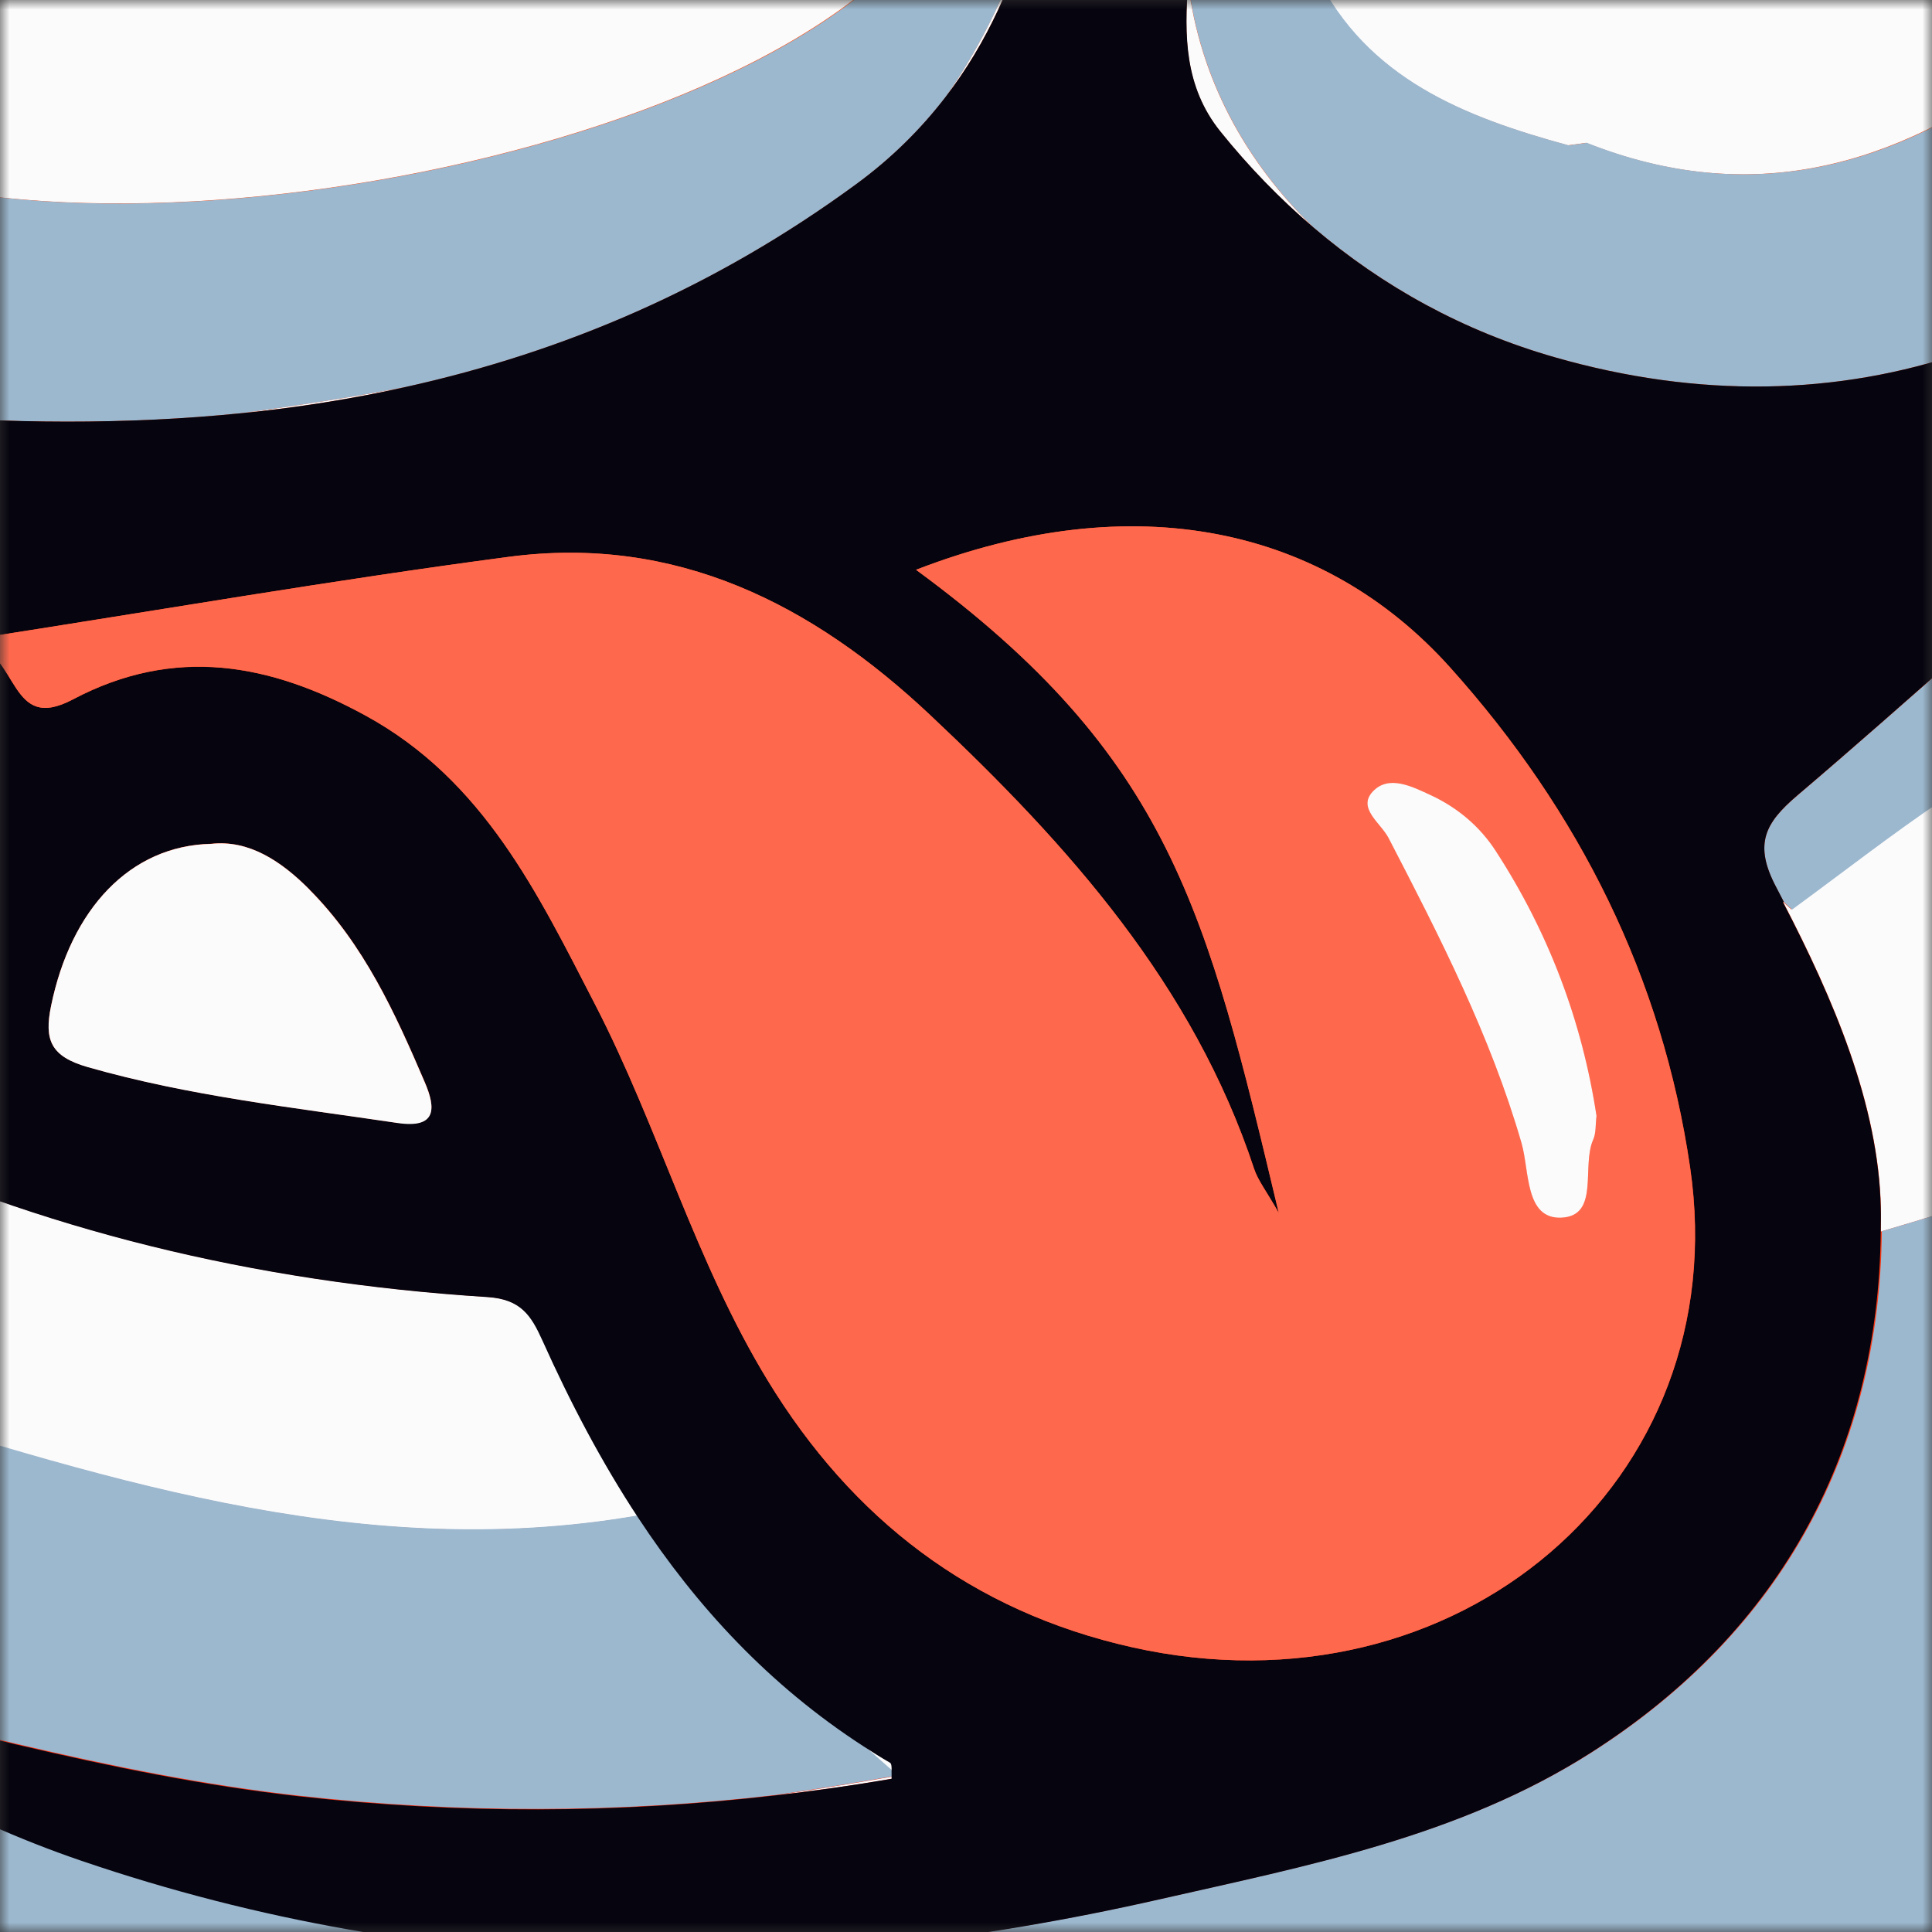
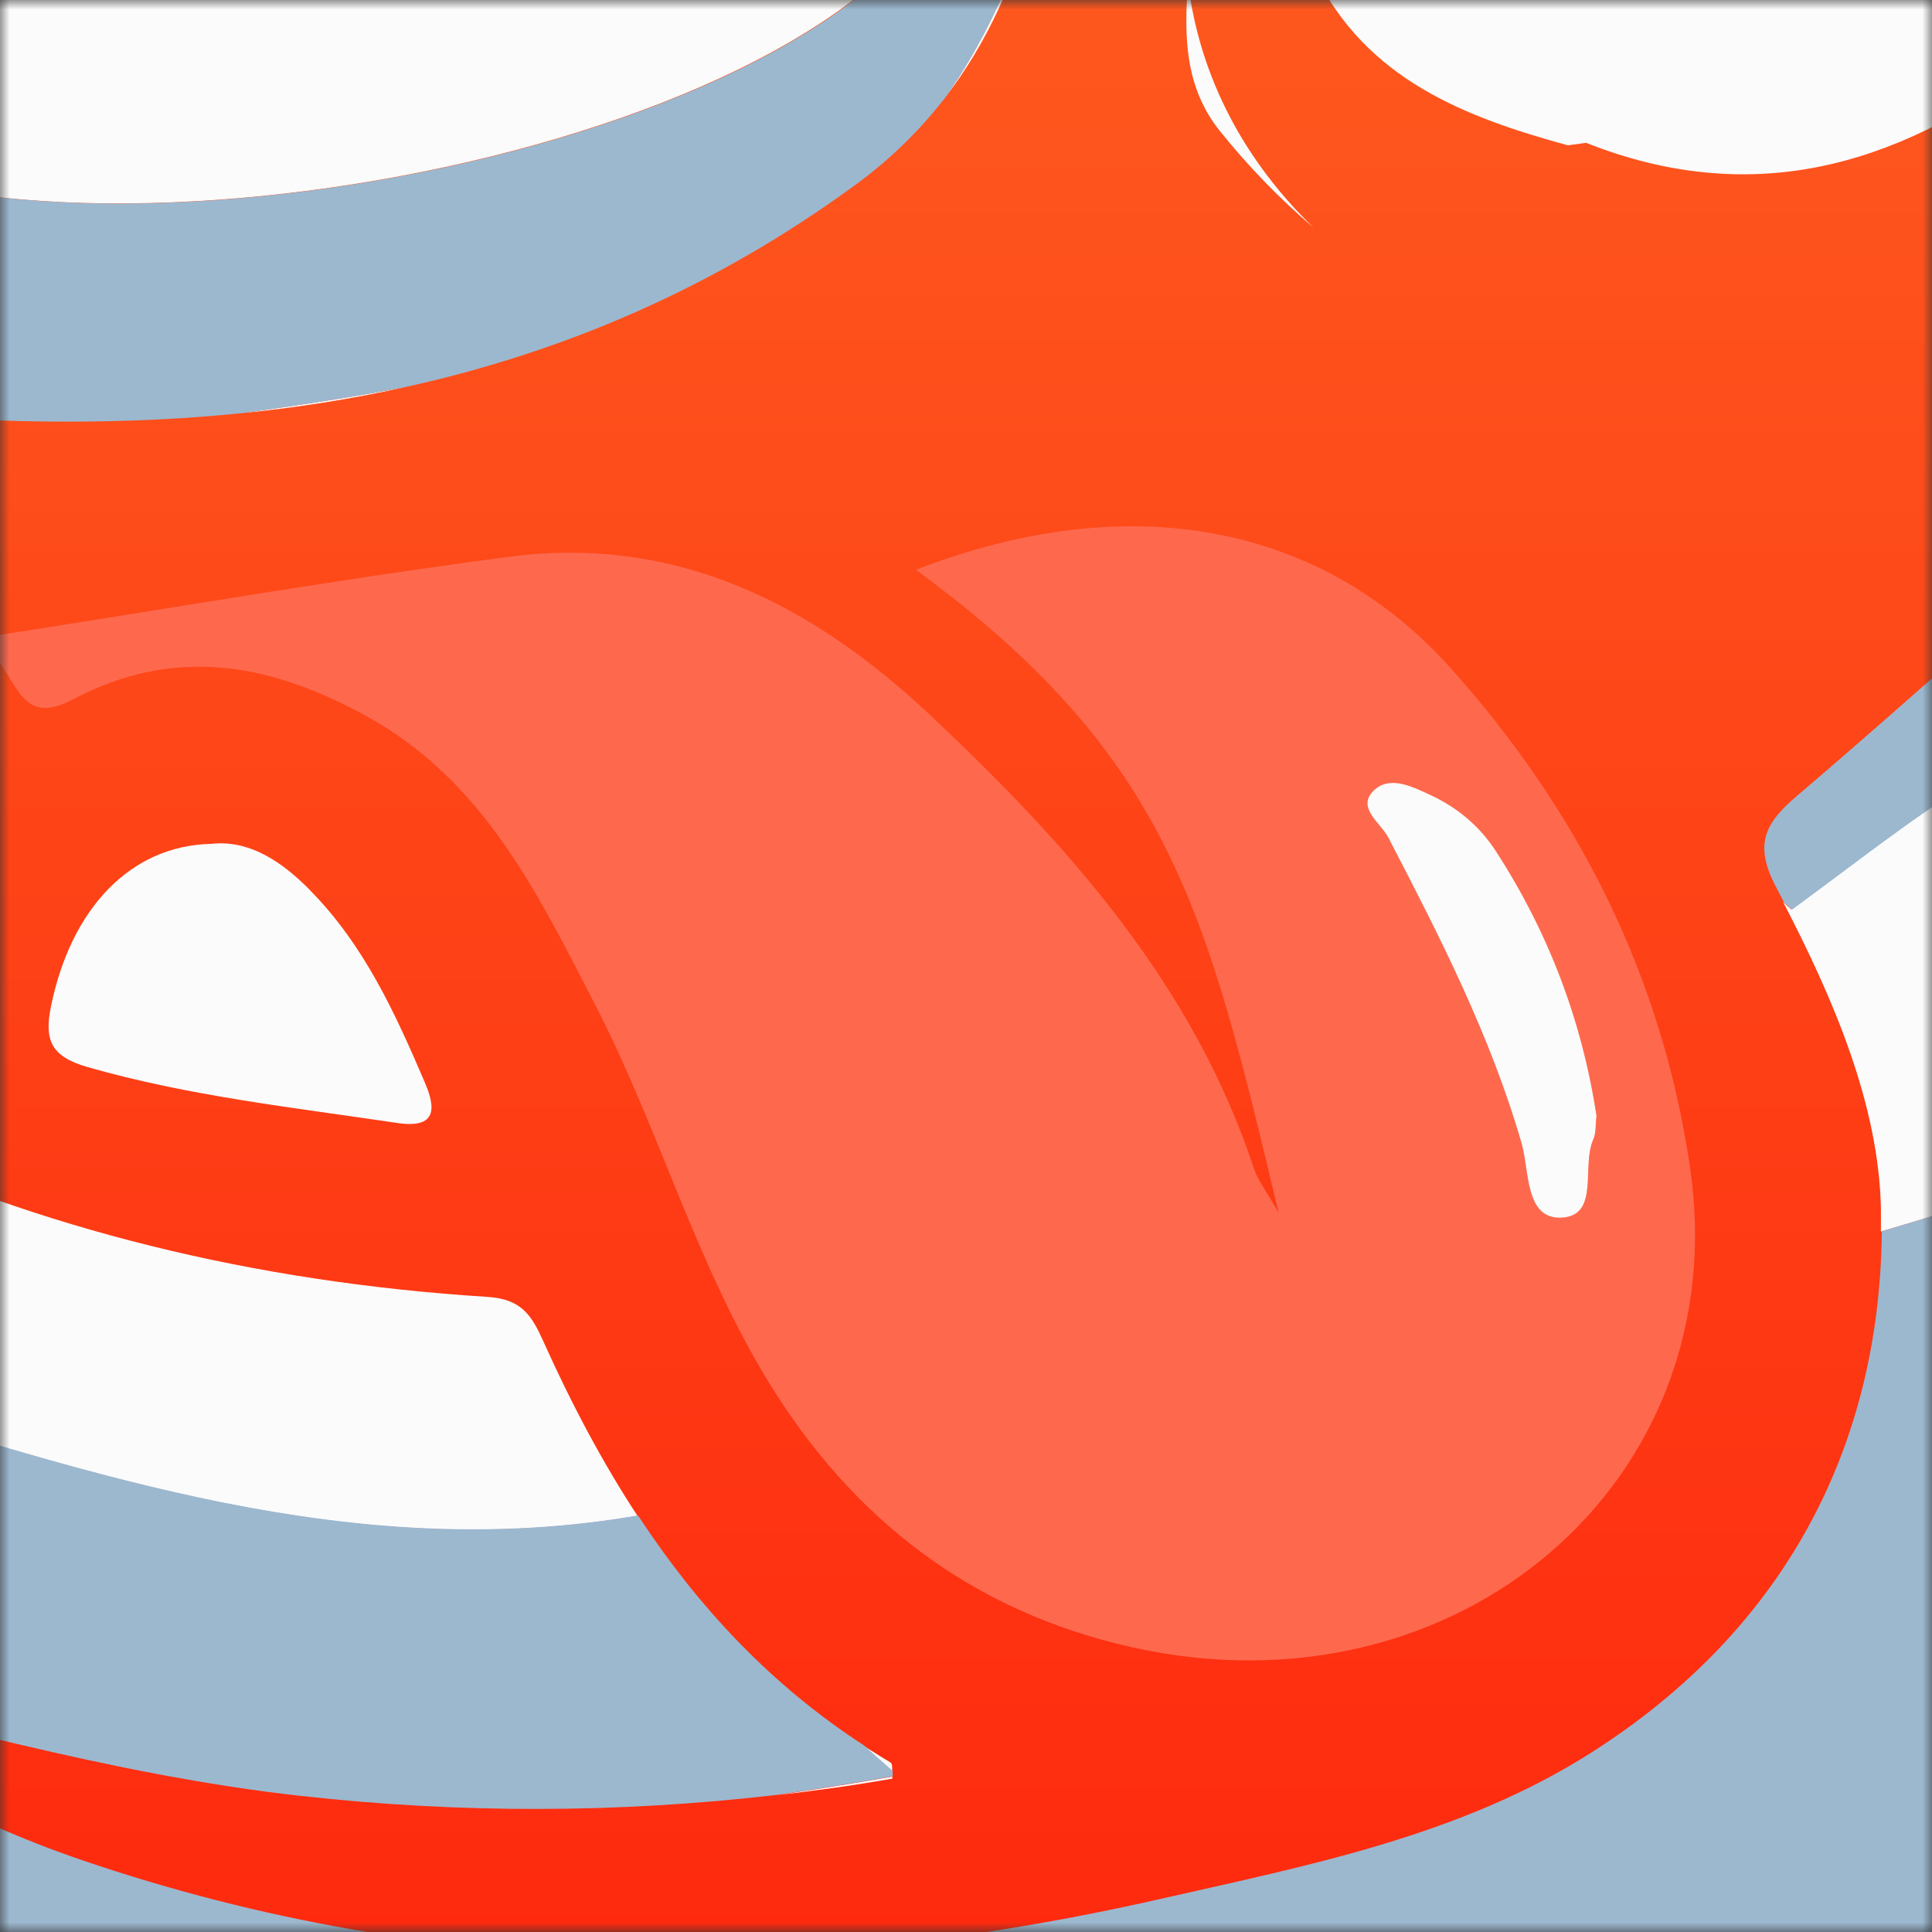
<svg xmlns="http://www.w3.org/2000/svg" width="100" height="100" viewBox="0 0 100 100" fill="none">
  <rect x="0" y="0" width="100" height="100" fill="#333333" stroke="none" />
  <mask id="mask0_57_16431" style="mask-type:alpha" maskUnits="userSpaceOnUse" x="0" y="0" width="100" height="100">
    <rect width="100" height="100" fill="url(#paint0_linear_57_16431)" />
  </mask>
  <g mask="url(#mask0_57_16431)">
    <path d="M356.404 -75.793C356.404 113.089 203.284 266.208 14.401 266.208C-174.483 266.208 -327.603 113.089 -327.603 -75.793C-327.603 -264.674 -174.483 -417.793 14.401 -417.793C203.284 -417.793 356.404 -264.674 356.404 -75.793Z" fill="url(#paint1_linear_57_16431)" />
    <path d="M257.441 -319.765C255.472 -328.017 248.613 -331.368 240.859 -327.734C212.798 -314.597 188.536 -296.784 170.329 -271.64C169.73 -271.568 169.714 -271.18 169.829 -270.728C169.213 -269.743 168.598 -268.758 167.983 -267.773C160.311 -258.463 157.029 -247.15 153.296 -236.096C148.906 -223.096 149.259 -209.644 150.761 -196.297C151.844 -186.672 153.567 -177.475 159.999 -168.98C178.157 -144.991 188.134 -117.642 190.571 -87.734C190.998 -82.486 190.916 -82.518 195.543 -85.272C208.384 -92.926 218.443 -103.399 227.304 -115.172C242.574 -135.463 250.91 -158.669 256.932 -182.861C259.533 -193.301 261.568 -203.862 262.897 -214.529C263.923 -222.765 265.211 -231.017 264.76 -239.374C266.146 -266.497 263.759 -293.304 257.441 -319.74V-319.765Z" fill="white" />
    <path d="M242.158 -289.503C240.561 -296.641 234.997 -299.539 228.708 -296.396C205.948 -285.033 186.269 -269.626 171.502 -247.877C171.016 -247.814 171.003 -247.479 171.096 -247.088C170.597 -246.236 170.098 -245.384 169.599 -244.532C163.376 -236.479 160.714 -226.694 157.686 -217.133C154.126 -205.889 154.412 -194.253 155.63 -182.708C156.508 -174.383 157.906 -166.428 163.123 -159.081C177.851 -138.331 185.943 -114.675 187.92 -88.806C188.266 -84.266 188.199 -84.294 191.953 -86.676C202.368 -93.297 210.527 -102.355 217.714 -112.538C230.099 -130.089 236.86 -150.162 241.745 -171.086C243.855 -180.117 245.505 -189.252 246.583 -198.478C247.415 -205.602 248.46 -212.74 248.094 -219.969C249.219 -243.428 247.282 -266.616 242.158 -289.482V-289.503Z" fill="#FF4016" />
    <path d="M-240.024 -223.556C-240.278 -211.832 -238.719 -200.245 -236.758 -188.763C-232.254 -162.392 -224.919 -136.997 -209.255 -114.574C-200.025 -101.356 -188.439 -90.843 -174.007 -83.35C-171.611 -82.106 -170.782 -82.389 -170.512 -85.207C-169.33 -97.545 -166.59 -109.535 -162.479 -121.276C-155.751 -140.501 -145.634 -157.87 -133.384 -174.108C-132.318 -175.521 -131.341 -176.805 -130.816 -178.541C-124.408 -199.809 -123.399 -221.263 -128.708 -242.879C-130.783 -251.341 -133.516 -259.601 -138.66 -266.868C-139.448 -268.402 -140.137 -269.993 -141.04 -271.455C-150.812 -287.232 -163.693 -300.168 -178.93 -310.818C-188.833 -317.746 -199.098 -324.198 -210.56 -328.404C-216.156 -330.455 -220.685 -328.671 -224.057 -323.81C-225.698 -321.436 -226.477 -318.731 -227.306 -316.018C-236.479 -285.851 -240.803 -255.047 -240.032 -223.556H-240.024ZM-139.243 -265.124C-139.029 -265.035 -138.816 -264.817 -138.742 -264.607C-138.553 -264.115 -138.882 -263.929 -139.472 -263.848C-139.636 -264.082 -139.981 -264.349 -140.014 -264.656C-140.055 -265.084 -139.686 -265.318 -139.251 -265.132L-139.243 -265.124Z" fill="white" />
    <path d="M-219.524 -194.405C-219.731 -185.31 -218.46 -176.32 -216.862 -167.412C-213.19 -146.952 -207.211 -127.251 -194.443 -109.854C-186.919 -99.6 -177.475 -91.443 -165.711 -85.63C-163.758 -84.665 -163.083 -84.884 -162.862 -87.071C-161.899 -96.643 -159.665 -105.945 -156.314 -115.054C-150.83 -129.969 -142.584 -143.444 -132.598 -156.042C-131.729 -157.138 -130.933 -158.134 -130.505 -159.481C-125.281 -175.982 -124.459 -192.626 -128.786 -209.396C-130.478 -215.961 -132.705 -222.37 -136.899 -228.008C-137.541 -229.198 -138.102 -230.432 -138.838 -231.566C-146.804 -243.807 -157.304 -253.842 -169.724 -262.105C-177.796 -267.48 -186.163 -272.485 -195.507 -275.749C-200.068 -277.34 -203.76 -275.956 -206.508 -272.185C-207.846 -270.343 -208.481 -268.244 -209.157 -266.139C-216.634 -242.736 -220.152 -218.837 -219.524 -194.405ZM-137.373 -226.655C-137.2 -226.586 -137.026 -226.417 -136.966 -226.254C-136.812 -225.872 -137.079 -225.728 -137.561 -225.665C-137.695 -225.847 -137.975 -226.053 -138.002 -226.291C-138.036 -226.623 -137.735 -226.805 -137.38 -226.661L-137.373 -226.655Z" fill="#FF4016" />
    <path d="M-167.025 -7.295C-165.958 -7.845 -164.891 -8.394 -163.825 -8.943C-164.899 -8.426 -165.966 -7.877 -167.025 -7.295Z" fill="#FBFBFC" />
    <path d="M-116.523 65.803C-116.4 65.877 -116.269 65.935 -116.146 66.009C-115.883 65.976 -115.621 65.951 -115.358 65.918C-115.744 65.886 -116.129 65.853 -116.523 65.803Z" fill="#FBFBFC" />
    <path d="M182.76 35.274C182.875 34.886 182.99 34.498 183.104 34.111C182.957 34.297 182.801 34.474 182.645 34.644C182.686 34.854 182.719 35.056 182.76 35.274Z" fill="#FBFBFC" />
    <path d="M21.008 20.029C18.226 20.562 15.379 20.99 12.524 21.385C15.396 21.095 18.218 20.651 21.008 20.029Z" fill="#FBFBFC" />
    <path d="M87.181 -110.957C90.143 -114.073 93.441 -116.811 97.002 -119.063C93.367 -116.827 90.077 -114.098 87.181 -110.957Z" fill="#FBFBFC" />
    <path d="M73.966 -59.32C73.934 -59.457 73.902 -59.586 73.87 -59.715C73.837 -59.562 73.781 -59.441 73.708 -59.352C73.797 -59.336 73.878 -59.328 73.966 -59.312V-59.32Z" fill="#FBFBFC" />
    <path d="M-104.29 57.664C-109.016 56.025 -113.627 54.2 -118.099 52.085C-113.676 54.233 -109.073 56.082 -104.29 57.664Z" fill="#FBFBFC" />
    <path d="M142.794 -120.024C138.076 -122.826 132.989 -124.659 127.623 -125.45C132.923 -124.546 138.051 -122.673 142.794 -120.024Z" fill="#FBFBFC" />
    <path d="M63.165 6.811C64.633 8.636 66.242 10.291 67.981 11.777C64.461 8.369 62.098 4.057 61.491 -0.908C61.294 1.805 61.286 4.485 63.165 6.811Z" fill="#FBFBFC" />
    <path d="M61.671 -8.499C61.712 -8.103 61.696 -7.707 61.671 -7.304C61.942 -8.87 62.361 -10.469 62.976 -12.124C61.794 -11.43 61.466 -10.267 61.671 -8.507V-8.499Z" fill="#FBFBFC" />
    <path d="M-81.094 79.708C-92.901 75.606 -104.437 71.157 -116.039 66.054C-104.683 72.191 -92.86 76.034 -81.094 79.708Z" fill="#FBFBFC" />
    <path d="M53.467 -4.51C52.342 -0.795 50.808 2.354 48.929 5.034C51.12 2.192 52.531 -1.038 53.467 -4.51Z" fill="#FBFBFC" />
    <path d="M46.189 91.957C44.056 92.328 42.045 92.651 40.133 92.926C42.152 92.692 44.17 92.417 46.189 92.062C46.189 92.03 46.189 91.989 46.189 91.957Z" fill="#FBFBFC" />
    <path d="M44.695 90.358C45.179 90.802 45.68 91.238 46.181 91.674C46.181 91.456 46.181 91.279 46.099 91.23C45.623 90.948 45.163 90.657 44.704 90.366L44.695 90.358Z" fill="#FBFBFC" />
    <path d="M197.373 -4.728C197.348 -4.962 197.315 -5.196 197.291 -5.43C196.749 -5.568 196.216 -5.705 195.674 -5.842C196.241 -5.471 196.807 -5.099 197.373 -4.736V-4.728Z" fill="#FBFBFC" />
    <path d="M-54.784 98.829L-54.962 98.651C-54.897 98.715 -54.784 98.829 -54.784 98.829Z" fill="#FBFBFC" />
    <path d="M133.481 77.221C134.014 76.68 134.548 76.131 135.081 75.574C134.531 76.107 133.998 76.656 133.481 77.221Z" fill="#FBFBFC" />
    <path d="M141.99 67.677C142.408 67.168 142.835 66.659 143.253 66.135C141.612 65.811 140.029 65.529 138.47 65.182C140.217 65.941 141.53 66.716 141.99 67.669V67.677Z" fill="#FBFBFC" />
    <path d="M138.913 59.247C146.207 56.17 152.689 52.263 158.818 47.757C165.226 43.057 170.592 37.429 175.064 30.768C165.054 43.574 153.559 51.964 138.913 59.247Z" fill="#FBFBFC" />
    <path d="M-169.822 -5.672C-167.189 -4.558 -164.99 -3.444 -162.676 -2.693C-158.344 -1.272 -153.938 -0.109 -149.105 0.44C-156.219 -1.038 -162.561 -3.089 -169.658 -5.769C-169.708 -5.737 -169.765 -5.705 -169.814 -5.672H-169.822Z" fill="#FBFBFC" />
    <path d="M127.007 212.155C129.781 211.081 130.544 209.878 129.994 207.326C129.699 209.418 128.616 210.96 127.007 212.155Z" fill="#FBFBFC" />
    <path d="M118.638 178.25C120.993 183.854 123.356 189.465 126.047 194.9C123.963 189.191 121.535 183.627 118.638 178.25Z" fill="#FBFBFC" />
    <path d="M-137.372 3.977C-108.95 44.608 -9.014 72.118 -9.014 72.118C4.664 76.276 18.259 81 32.979 78.464C33.003 78.489 33.028 78.513 33.053 78.545C31.166 75.679 29.549 72.602 28.105 69.389C27.514 68.081 26.989 67.241 25.242 67.128C0.857 65.585 -18.967 56.057 -34.498 39.335C-33.957 40.07 -33.416 40.788 -32.882 41.491C-42.58 33.013 -52.344 24.607 -61.952 16.024C-69.32 9.435 -77.574 4.962 -87.707 4.421C-87.363 4.275 -87.026 4.13 -86.69 3.993C-91.129 5.164 -95.478 6.665 -99.621 8.894C-99.777 8.951 -99.974 9.047 -100.146 9.12C-100.318 9.193 -100.466 9.241 -100.507 9.193C-100.835 8.854 -100.753 8.555 -100.474 8.329C-100.565 8.329 -100.663 8.329 -100.753 8.329C-94.797 -11.058 -77.779 -13.061 -61.337 -15.749C-54.051 -16.945 -46.658 -17.51 -39.315 -18.358C-39.413 -18.261 -39.528 -18.172 -39.635 -18.083C-37.862 -18.842 -36.107 -19.658 -34.375 -20.538C-33.924 -20.772 -33.317 -20.715 -32.784 -20.788C-32.743 -20.998 -32.652 -21.151 -32.538 -21.264C-32.562 -21.321 -32.579 -21.378 -32.603 -21.442C-31.733 -21.894 -30.864 -22.338 -30.002 -22.791C-30.667 -21.797 -31.331 -20.812 -31.996 -19.819C-32.062 -19.997 -32.127 -20.174 -32.201 -20.36C-32.259 -20.32 -32.308 -20.279 -32.349 -20.231C-32.94 -18.923 -33.629 -17.704 -34.384 -16.557C-34.006 -16.92 -33.637 -17.284 -33.26 -17.663C-32.808 -17.356 -32.349 -17.041 -31.898 -16.735C-31.668 -2.871 -20.796 0.731 -10.877 6.996C2.374 15.362 43.235 8.014 49.29 -6.052C49.569 -6.165 49.848 -6.278 50.119 -6.399C50.349 -6.609 50.57 -6.811 50.8 -7.021C50.882 -7.287 50.874 -7.546 50.783 -7.804C50.825 -8.095 50.857 -8.386 50.898 -8.676C51.53 -9.871 52.162 -11.058 52.785 -12.253C52.999 -12.294 53.188 -12.318 53.368 -12.342C52.966 -12.415 52.515 -12.423 52.088 -12.479C46.903 -13.158 41.881 -14.369 37.229 -16.775C30.657 -20.174 25.98 -25.213 23.691 -32.246C21.713 -38.318 23.445 -44.172 28.45 -48.201C32.454 -51.431 37.057 -53.458 42.201 -54.015C52.154 -55.081 62.106 -55.315 71.96 -53.143C74.775 -52.521 77.441 -51.455 79.772 -49.752C90.889 -41.629 91.578 -30.566 81.618 -20.909C76.974 -16.412 71.353 -13.747 65.011 -12.778C64.174 -12.649 63.518 -12.447 63.017 -12.164C64.707 -8.539 66.389 -4.922 68.079 -1.304C70.738 4.082 75.767 6.052 81.15 7.521C81.462 7.481 81.782 7.433 82.094 7.392C90.561 10.751 98.06 8.668 105.002 3.444C115.02 -2.685 112.641 -7.376 116.456 -12.786C116.587 -12.73 116.71 -12.665 116.841 -12.608C115.356 -14.781 114.052 -17.122 113.043 -19.819C112.919 -19.867 112.813 -19.916 112.69 -19.965C111.771 -25.778 137.387 -15.685 139.914 -14.45C149.948 -9.564 162.559 -2.895 165.612 8.474C164.364 7.869 163.109 7.263 161.862 6.657C161.837 6.609 161.813 6.561 161.788 6.512C159.704 6.997 158.235 5.438 156.775 4.8C155.61 4.292 154.436 3.856 153.247 3.436C153.304 3.476 153.362 3.508 153.411 3.549C126.162 3.129 118.499 29.242 100.522 41.386C97.855 43.187 95.32 45.173 92.719 47.071C92.563 46.941 92.424 46.804 92.292 46.683C94.893 51.689 97.24 57.156 97.355 62.525C97.363 62.937 97.355 63.341 97.355 63.745C114.708 58.682 130.839 51.043 146.018 41.402C145.994 41.378 145.961 41.354 145.936 41.33C145.633 41.224 145.337 41.128 145.034 41.023C145.116 40.926 145.198 40.829 145.272 40.74C145.493 40.934 145.715 41.136 145.936 41.33C145.977 41.346 146.026 41.362 146.067 41.378L146.035 41.426C148.012 42.751 147.61 36.307 150.359 40.135C156.841 34.127 165.94 30.663 169.115 21.45C177.336 15.087 181.143 5.89 185.32 -3.064C185.697 -1.885 186.042 -0.481 186.345 1.078C186.345 1.078 186.345 1.062 186.345 1.046C185.902 -2.168 184.885 -5.301 184.778 -8.571C184.704 -8.587 184.631 -8.612 184.557 -8.628C184.819 -9.815 182.284 -12.302 183.523 -12.778C183.392 -13.149 183.252 -13.545 183.104 -13.973C183.736 -13.561 184.368 -13.158 184.983 -12.754C185.049 -12.738 185.115 -12.73 185.189 -12.713C189.537 -11.825 193.254 -7.982 197.25 -5.422C196.003 -16.089 191.638 -25.439 185 -33.538C184.032 -34.717 183.014 -35.879 181.948 -37.002C178.247 -40.926 177.829 -44.148 178.69 -49.219C186.452 -95.163 175.014 -136.335 143.54 -170.943C99.365 -219.519 43.932 -236.629 -20.969 -223.952C-29.592 -222.264 -38.15 -220.108 -46.511 -216.636C-45.444 -215.619 -44.468 -216.079 -43.606 -215.95C-42.531 -215.789 -41.423 -215.797 -40.349 -215.627C-15.808 -211.776 1.25 -197.75 12.803 -176.869C23.847 -156.901 29.065 -135.269 29.295 -112.563C29.483 -94.404 27.588 -76.551 19.178 -59.95C18.571 -58.755 18.202 -57.551 16.856 -56.801C9.57 -52.747 3.228 -47.378 -3.582 -42.662C-13.789 -35.589 -24.382 -29.105 -36.993 -27.078C-55.536 -24.099 -73.743 -25.52 -91.531 -31.672C-101.303 -35.056 -111.395 -36.582 -121.758 -36.081C-131.399 -35.621 -140.514 -33.231 -149.696 -28.435C-144.166 -25.592 -139.202 -23.081 -134.287 -20.489C-133.507 -20.078 -132.104 -20.005 -132.219 -18.842C-132.351 -17.615 -133.581 -17.421 -134.697 -17.292C-135.78 -17.171 -136.863 -16.969 -137.93 -16.751C-146.512 -15.007 -155.004 -13.004 -163.094 -9.266C-156.809 -8.377 -148.153 -8.628 -142.451 -6.803C-135.903 -4.712 -141.663 -2.087 -137.405 4.001L-137.372 3.977ZM123.487 53.732C123.274 53.514 123.299 53.328 123.553 53.167C123.766 53.385 123.742 53.571 123.487 53.732ZM124.751 50.914C124.677 50.785 124.611 50.656 124.538 50.526C124.8 50.397 124.964 50.47 125.022 50.736C124.931 50.793 124.841 50.858 124.751 50.914ZM131.43 46.077C130.987 45.916 131.085 45.641 131.528 45.795C131.495 45.892 131.463 45.98 131.43 46.077ZM93.014 -156.513C94.696 -159.929 97.716 -162.02 101.047 -163.675C104.756 -165.524 108.743 -166.308 114.068 -166.308C121.617 -166.178 128.172 -162.077 133.358 -155.488C133.932 -154.761 134.31 -153.865 134.72 -153.025C135.893 -150.627 134.884 -148.818 132.874 -147.526C130.716 -146.137 129.042 -147.123 127.631 -148.923C120.525 -157.967 107.742 -159.275 99.316 -151.757C97.642 -150.264 95.96 -149.214 93.917 -150.683C91.784 -152.226 92.005 -154.446 93.014 -156.505V-156.513ZM71.558 -59.756C71.517 -59.78 71.476 -59.796 71.435 -59.821C61.163 -90.827 80.157 -128.777 110.277 -137.433C133.022 -143.965 161.058 -124.385 168.68 -96.43C169.509 -93.394 171.855 -89.785 167.925 -86.919C167.909 -86.951 167.901 -86.983 167.884 -87.016C168.048 -86.273 168.204 -85.522 168.336 -84.763C170.928 -69.865 169.41 -55.864 161.829 -42.646C160.771 -40.805 159.515 -39.077 158.129 -36.953H171.544C159.433 -30.477 147.692 -27.07 135.024 -26.149C122.38 -25.229 111.787 -28.992 102.245 -37.042C91.111 -46.433 78.689 -53.942 64.56 -59.909C67.152 -60.725 69.302 -60.232 71.55 -59.756H71.558ZM62.344 -61.274C62.426 -61.104 62.525 -60.943 62.574 -60.765C62.599 -60.684 62.517 -60.571 62.484 -60.474C61.819 -60.717 61.163 -60.959 60.498 -61.201C60.679 -62.154 61.294 -62.178 62.344 -61.266V-61.274ZM20.048 -61.621C31.133 -70.786 42.685 -79.966 57.996 -75.412C52.958 -74.363 48.166 -72.498 43.301 -70.85C45.327 -69.809 47.346 -68.743 49.348 -67.661C49.356 -67.386 49.315 -67.128 49.216 -66.878C38.345 -67.968 28.77 -62.211 18.924 -58.739C19.301 -59.699 19.67 -60.668 20.048 -61.629V-61.621ZM44.326 -59.772C32.815 -57.721 21.886 -54.386 12.032 -48.056C20.975 -57.019 31.51 -61.661 44.326 -59.772ZM11.539 -48.242C11.818 -47.951 12.097 -47.668 12.376 -47.378C11.203 -46.489 10.021 -45.601 8.848 -44.721C9.751 -45.892 10.645 -47.071 11.547 -48.242H11.539Z" fill="#FBFBFC" />
    <path d="M139.38 198.032C139.635 181.972 136.837 166.485 131.036 151.515C126.564 139.976 121.256 128.745 117.662 116.883C117.432 116.455 117.194 116.003 117.719 115.656C117.785 115.615 118.171 116.052 118.409 116.27C123.857 120.299 128.46 125.386 134.457 128.729C134.704 128.93 135.081 129.366 135.171 129.31C135.86 128.906 135.278 128.559 135.056 128.196C128.492 114.566 127.229 100.346 130.995 85.118C129.009 85.925 127.902 86.426 126.761 86.822C126.211 87.015 125.596 87.427 125.005 87.71C124.981 87.742 124.956 87.766 124.931 87.799C124.603 88.525 124.275 89.252 123.947 89.987C120.977 92.094 118.015 94.194 115.045 96.301C114.938 96.552 114.872 96.802 114.831 97.068C100.481 107.775 85.449 117.739 72.19 129.625C56.691 145.063 55.534 153.574 53.073 158.645C47.887 144.03 36.343 138.927 36.343 138.927C36.343 138.927 17.57 131.547 8.266 127.768L8.29 127.792C-1.851 123.416 -12.083 119.233 -22.109 114.622C-33.096 109.568 -43.893 104.109 -54.773 98.829C-55.077 99.143 -55.38 99.458 -55.684 99.773C-55.774 99.684 -55.872 99.588 -55.963 99.499C-55.643 99.2 -55.323 98.909 -55.003 98.611C-55.003 98.611 -54.986 98.627 -54.97 98.643L-55.003 98.611C-65.357 91.255 -76.885 87.508 -89.693 87.702L-89.57 87.5C-90.202 87.209 -90.842 86.91 -91.474 86.62L-91.744 86.717L-91.917 86.483C-91.908 86.03 -91.892 85.586 -91.884 85.142C-91.654 85.142 -91.424 85.134 -91.203 85.126C-92.433 85.029 -93.681 84.94 -94.961 84.851C-82.694 92.151 -71.618 100.411 -61.722 110.101C-44.566 126.888 -31.422 146.089 -25.818 169.634C-24.185 176.482 -23.102 183.418 -23.668 190.975C-37.805 169.618 -46.1 160.413 -58.055 152.686C-58.26 152.121 -58.596 151.951 -59.015 152.016C-59.031 152.306 -59.056 152.589 -59.072 152.88C-59.187 152.629 -59.302 152.387 -59.417 152.137C-59.458 152.153 -59.499 152.169 -59.54 152.193C-59.286 152.565 -59.031 152.928 -58.777 153.299C-43.467 174.915 -35.344 198.969 -33.809 225.203C-33.678 227.4 -32.743 227.771 -30.872 228.054C-20.608 229.612 -10.31 230.864 0.069 231.493C39.863 233.932 78.442 228.829 115.865 216.176C115.529 216.257 115.184 216.329 114.848 216.41C116.62 200.479 117.104 184.645 111.418 169.231C111.155 168.528 111.484 167.624 111.533 166.808C112.706 167.809 113.871 168.811 115.045 169.812C115.406 170.636 115.767 171.467 116.119 172.291C116.776 171.871 117.67 172.162 118.318 172.775C118.999 173.429 119.721 174.051 120.394 174.721C126.851 181.165 132.48 188.23 137.157 196.03C137.616 196.805 137.641 198.267 139.405 198.041L139.38 198.032Z" fill="#FBFBFC" />
    <path d="M-91.917 86.474L-91.744 86.709L-91.474 86.612C-90.842 86.902 -90.21 87.201 -89.57 87.492L-89.693 87.694C-76.885 87.5 -65.357 91.246 -55.003 98.602C-55.323 98.901 -55.643 99.192 -55.963 99.49C-55.872 99.579 -55.774 99.676 -55.684 99.765C-55.38 99.45 -55.077 99.135 -54.773 98.82C-54.773 98.82 -54.888 98.707 -54.953 98.643L-54.773 98.82C-43.893 104.101 -33.096 109.56 -22.109 114.614C-12.083 119.233 -1.851 123.415 8.29 127.784L8.266 127.76C17.57 131.538 36.343 138.919 36.343 138.919C36.343 138.919 47.887 144.03 53.073 158.637C55.534 153.566 56.691 145.055 72.19 129.617C85.449 117.731 100.481 107.767 114.831 97.06C114.872 96.794 114.938 96.543 115.045 96.293C118.015 94.186 120.977 92.086 123.947 89.979C124.275 89.252 124.603 88.525 124.931 87.79C124.956 87.758 124.981 87.734 125.005 87.702C124.201 88.089 123.43 88.235 122.88 87.282C122.142 85.99 124.324 85.344 125.317 84.569C128.222 82.292 130.913 79.829 133.489 77.213C134.006 76.648 134.539 76.099 135.089 75.566C137.46 73.063 139.741 70.414 142.006 67.669C141.546 66.716 140.234 65.941 138.486 65.182C135.828 64.592 133.21 63.809 130.38 62.34C133.366 61.443 136.197 60.402 138.929 59.247C153.583 51.964 165.07 43.574 175.08 30.768C176.68 28.386 178.165 25.875 179.535 23.218C181.455 27.021 181.882 30.477 182.653 34.636C182.809 34.466 182.965 34.288 183.113 34.103C186.452 22.726 187.904 12.043 186.395 1.062C186.091 -0.497 185.738 -1.902 185.369 -3.081C181.201 5.882 177.394 15.071 169.164 21.434C165.989 30.655 156.89 34.111 150.408 40.118C147.659 36.291 148.061 42.726 146.084 41.41L146.1 41.386L146.117 41.362C146.076 41.346 146.026 41.33 145.985 41.313C146.01 41.338 146.043 41.362 146.067 41.386C130.88 51.027 114.749 58.666 97.404 63.728C97.297 74.912 92.366 84.343 82.381 90.705C75.595 95.025 67.751 96.543 60.031 98.296C41.266 102.551 22.657 102.551 4.278 96.293C-2.196 94.089 -8.054 90.73 -13.707 86.692C-3.968 88.961 5.624 91.852 15.593 92.958C23.814 93.871 31.994 93.855 40.15 92.91C42.062 92.635 44.072 92.312 46.205 91.941C46.205 91.844 46.205 91.747 46.205 91.658C45.705 91.222 45.212 90.786 44.72 90.342C39.855 87.185 36.113 83.132 33.077 78.521C33.053 78.497 33.028 78.472 33.003 78.44C18.276 80.984 4.688 76.26 -8.989 72.094C-8.989 72.094 -108.925 44.584 -137.347 3.952C-141.606 -2.136 -135.846 -4.76 -142.393 -6.851C-148.096 -8.676 -156.752 -8.426 -163.037 -9.314C-163.291 -9.193 -163.546 -9.08 -163.8 -8.959C-164.867 -8.41 -165.933 -7.861 -167 -7.312C-167.886 -6.827 -168.764 -6.318 -169.642 -5.785C-162.545 -3.105 -156.202 -1.054 -149.089 0.424C-147.029 0.658 -144.904 0.787 -142.656 0.763C-146.381 3.742 -149.548 5.979 -152.354 8.587C-156.932 12.851 -157.195 15.354 -154.028 20.602C-152.846 22.564 -151.55 24.47 -150.147 26.287C-141.261 37.736 -130.414 46.077 -118.082 52.077C-113.61 54.192 -108.999 56.017 -104.273 57.656C-100.885 58.779 -97.414 59.764 -93.861 60.628C-92.655 60.918 -91.162 60.563 -90.267 62.154C-98.275 64.835 -106.283 66.74 -115.342 65.909C-115.604 65.941 -115.867 65.965 -116.129 65.997C-116.097 66.013 -116.064 66.03 -116.031 66.046C-104.429 71.141 -92.893 75.59 -81.086 79.7C-75.884 81.323 -70.691 82.913 -65.554 84.658C-70.526 85.675 -75.425 86.022 -80.34 85.82C-83.9 85.675 -87.453 85.392 -91.186 85.11C-91.416 85.11 -91.646 85.118 -91.867 85.126C-91.876 85.57 -91.892 86.022 -91.9 86.466L-91.917 86.474Z" fill="#9CB8CF" />
    <path d="M111.508 166.792C111.459 167.608 111.139 168.512 111.393 169.214C117.088 184.629 116.603 200.463 114.823 216.394C115.159 216.313 115.504 216.241 115.84 216.16C119.549 214.908 123.249 213.576 126.933 212.179C126.958 212.171 126.974 212.163 126.999 212.155C128.607 210.96 129.69 209.418 129.986 207.326C129.928 207.076 129.871 206.826 129.797 206.551C128.689 202.611 127.442 198.727 126.047 194.908C123.356 189.473 120.993 183.862 118.638 178.258C117.965 177.006 117.268 175.771 116.546 174.544C116.152 173.865 114.741 173.203 116.07 172.299C116.07 172.299 116.087 172.291 116.103 172.283C115.75 171.451 115.389 170.627 115.028 169.804C113.855 168.803 112.69 167.801 111.516 166.8L111.508 166.792Z" fill="#9CB8CF" />
    <path d="M49.216 -66.878C49.315 -67.128 49.356 -67.394 49.348 -67.661C47.337 -68.743 45.327 -69.809 43.301 -70.85C48.166 -72.498 52.958 -74.371 57.996 -75.412C42.685 -79.975 31.133 -70.794 20.048 -61.621C19.67 -60.66 19.301 -59.691 18.924 -58.73C28.778 -62.211 38.353 -67.968 49.216 -66.87L49.216 -66.878Z" fill="#9CB8CF" />
    <path d="M184.59 -8.636C184.663 -8.62 184.737 -8.595 184.811 -8.579C184.811 -8.813 184.786 -9.048 184.795 -9.282C184.425 -10.332 184.056 -11.389 183.564 -12.786C182.325 -12.318 184.86 -9.823 184.598 -8.636H184.59Z" fill="#9CB8CF" />
    <path d="M185.016 -12.762C188.782 -10.315 192.253 -8.063 195.674 -5.834C196.216 -5.697 196.749 -5.559 197.291 -5.422C193.295 -7.982 189.57 -11.825 185.23 -12.713C185.156 -12.73 185.09 -12.738 185.024 -12.754L185.016 -12.762Z" fill="#9CB8CF" />
    <path d="M-59.015 151.999C-59.146 152.024 -59.277 152.064 -59.417 152.121C-59.302 152.371 -59.187 152.613 -59.072 152.863C-59.056 152.573 -59.031 152.29 -59.015 151.999Z" fill="#9CB8CF" />
    <path d="M-43.967 -6.827C-45.575 -5.616 -47.249 -4.453 -48.947 -3.299C-38.182 11.018 -24.275 19.884 -5.855 21.418C0.413 21.942 6.551 21.991 12.524 21.385C15.379 20.99 18.226 20.562 21.008 20.029C29.18 18.22 36.983 14.91 44.302 9.548C46.156 8.192 47.666 6.674 48.937 5.034C50.808 2.354 52.351 -0.795 53.475 -4.51C53.975 -6.375 54.344 -8.313 54.623 -10.307C54.828 -11.801 54.213 -12.189 53.401 -12.334C53.22 -12.318 53.032 -12.286 52.818 -12.245C52.187 -11.05 51.555 -9.863 50.931 -8.668C50.89 -8.377 50.857 -8.087 50.816 -7.796C50.907 -7.538 50.915 -7.279 50.833 -7.013C50.603 -6.803 50.382 -6.601 50.152 -6.391C49.873 -6.278 49.594 -6.165 49.323 -6.044C43.276 8.022 2.407 15.37 -10.844 7.005C-20.764 0.739 -31.635 -2.863 -31.865 -16.727C-32.316 -17.033 -32.776 -17.348 -33.227 -17.655C-33.604 -17.276 -33.982 -16.912 -34.351 -16.549C-36.87 -12.697 -40.234 -9.621 -43.942 -6.819L-43.967 -6.827Z" fill="#9CB8CF" />
    <path d="M73.87 -59.715C71.556 -68.678 71.854 -77.399 73.823 -86.16C75.948 -95.591 80.74 -104.174 87.172 -110.949C90.069 -114.09 93.359 -116.819 96.994 -119.055C102.827 -122.754 109.342 -125.16 116.087 -125.854C119.968 -126.25 123.832 -126.088 127.623 -125.442C132.989 -124.651 138.076 -122.818 142.794 -120.016C155.068 -113.161 164.709 -101.106 167.893 -87.007C167.909 -86.975 167.917 -86.943 167.934 -86.911C171.864 -89.777 169.517 -93.386 168.688 -96.422C161.066 -124.377 133.022 -143.957 110.286 -137.425C80.165 -128.777 61.171 -90.819 71.444 -59.812C71.485 -59.788 71.526 -59.772 71.567 -59.748C72.264 -59.602 72.978 -59.457 73.716 -59.352C73.79 -59.441 73.839 -59.562 73.88 -59.715L73.87 -59.715Z" fill="#9CB8CF" />
-     <path d="M61.671 -7.304C61.647 -6.892 61.622 -6.488 61.663 -6.084C61.827 -4.397 61.622 -2.644 61.499 -0.908C62.106 4.049 64.469 8.361 67.989 11.777C71.583 14.837 75.743 17.138 80.485 18.495C95.328 22.75 109.293 17.93 119.262 5.212C119.926 4.364 120.616 3.516 121.19 2.604C122.413 0.666 124.242 -1.207 124.587 -3.299C124.956 -5.535 121.887 -6.205 120.558 -7.804C119.27 -9.354 118.023 -10.937 116.882 -12.608C116.751 -12.665 116.628 -12.73 116.497 -12.786C112.681 -7.376 115.061 -2.685 105.043 3.444C98.101 8.676 90.602 10.751 82.135 7.392C81.823 7.433 81.503 7.481 81.191 7.521C75.809 6.052 70.771 4.082 68.121 -1.304C66.43 -4.921 64.748 -8.547 63.058 -12.164C63.033 -12.148 63.009 -12.14 62.992 -12.124C62.377 -10.477 61.95 -8.87 61.688 -7.303L61.671 -7.304Z" fill="#9CB8CF" />
    <path d="M-64.783 1.514C-65.727 0.351 -66.572 -0.214 -68.221 0.125C-74.374 1.417 -80.618 2.378 -86.682 3.977C-87.018 4.122 -87.363 4.259 -87.699 4.405C-77.566 4.946 -69.312 9.419 -61.944 16.008C-52.344 24.591 -42.572 32.997 -32.874 41.475C-33.407 40.781 -33.949 40.054 -34.49 39.319C-37.592 35.984 -40.521 32.367 -43.286 28.459C-49.94 19.052 -57.546 10.428 -64.775 1.498L-64.783 1.514Z" fill="#9CB8CF" />
    <path d="M133.218 0.311C127.869 10.743 119.557 18.64 110.573 26.012C104.591 30.921 98.914 36.178 93.022 41.184C91.365 42.597 90.758 43.687 91.931 45.916C92.062 46.174 92.202 46.433 92.333 46.691C92.465 46.82 92.604 46.949 92.76 47.079C95.353 45.181 97.896 43.195 100.563 41.394C118.54 29.25 126.203 3.145 153.452 3.557C153.403 3.516 153.345 3.484 153.288 3.444C147.799 1.522 142.104 0.448 136.476 -0.957C134.958 -1.336 134.014 -1.256 133.218 0.311Z" fill="#9CB8CF" />
    <path d="M-89.365 -2.313C-81.816 -6.819 -73.447 -9.104 -64.865 -10.751C-56.192 -12.415 -47.7 -14.635 -39.618 -18.091C-39.512 -18.18 -39.405 -18.277 -39.298 -18.366C-46.642 -17.518 -54.035 -16.945 -61.32 -15.758C-77.755 -13.069 -94.772 -11.066 -100.737 8.321C-100.647 8.321 -100.548 8.321 -100.458 8.321C-100.376 8.256 -100.286 8.192 -100.171 8.143C-97.841 3.387 -93.771 0.327 -89.357 -2.305L-89.365 -2.313Z" fill="#9CB8CF" />
-     <path d="M118.072 -17.695C123.471 -14.708 129.272 -12.738 135.22 -11.195C143.105 -9.153 150.473 -6.092 156.693 -0.763C159.023 1.231 161.288 3.323 162.51 6.302C162.272 6.399 162.051 6.472 161.829 6.52C161.854 6.569 161.878 6.617 161.903 6.665C163.15 7.271 164.405 7.877 165.653 8.482C162.6 -2.887 149.981 -9.556 139.955 -14.441C137.428 -15.669 111.812 -25.77 112.731 -19.956C112.854 -19.908 112.969 -19.86 113.084 -19.811C113.01 -20.013 112.919 -20.207 112.846 -20.417C115.332 -20.142 116.521 -18.559 118.072 -17.695Z" fill="#9CB8CF" />
    <path d="M11.539 -48.242C10.645 -47.071 9.742 -45.892 8.84 -44.721C10.013 -45.609 11.195 -46.497 12.368 -47.378C12.089 -47.668 11.81 -47.951 11.531 -48.242H11.539Z" fill="#9CB8CF" />
    <path d="M-31.651 -21.273C-31.504 -21.087 -31.52 -20.933 -31.61 -20.812C-31.733 -20.643 -31.996 -20.514 -32.193 -20.368C-32.127 -20.191 -32.062 -20.013 -31.988 -19.827C-31.323 -20.82 -30.659 -21.805 -29.994 -22.799C-30.864 -22.346 -31.733 -21.902 -32.595 -21.45C-32.57 -21.394 -32.554 -21.337 -32.529 -21.273C-32.259 -21.547 -31.857 -21.539 -31.643 -21.273H-31.651Z" fill="#9CB8CF" />
    <path d="M62.574 -60.773C62.525 -60.951 62.418 -61.112 62.344 -61.282C61.294 -62.186 60.679 -62.17 60.498 -61.217C61.163 -60.975 61.819 -60.733 62.484 -60.491C62.517 -60.587 62.599 -60.701 62.574 -60.781V-60.773Z" fill="#9CB8CF" />
    <path d="M123.487 53.732C123.75 53.571 123.766 53.377 123.553 53.167C123.299 53.328 123.274 53.514 123.487 53.732Z" fill="#9CB8CF" />
    <path d="M124.538 50.518C124.611 50.648 124.677 50.777 124.751 50.906C124.841 50.849 124.931 50.785 125.022 50.728C124.956 50.454 124.792 50.389 124.538 50.518Z" fill="#9CB8CF" />
    <path d="M145.066 41.023C145.37 41.128 145.665 41.224 145.969 41.33C145.747 41.136 145.526 40.934 145.304 40.74C145.222 40.837 145.14 40.934 145.066 41.023Z" fill="#9CB8CF" />
    <path d="M131.528 45.795C131.495 45.892 131.463 45.98 131.43 46.077C130.987 45.916 131.085 45.641 131.528 45.795Z" fill="#9CB8CF" />
    <path d="M-274.805 -231.526C-275.083 -230.856 -275.387 -230.194 -275.715 -229.548C-275.387 -230.202 -275.075 -230.856 -274.805 -231.526Z" fill="white" />
    <path d="M-291.206 -222.184C-289.934 -224.986 -288.638 -227.747 -287.309 -230.468C-288.63 -227.747 -289.934 -224.986 -291.206 -222.184Z" fill="white" />
-     <path d="M-303.407 -153.388C-301.528 -160.801 -299.649 -168.221 -297.77 -175.634C-297.467 -176.603 -296.892 -177.515 -296.679 -178.508C-296.892 -177.523 -297.467 -176.603 -297.77 -175.642C-299.649 -168.221 -301.528 -160.809 -303.407 -153.388Z" fill="white" />
    <path d="M192.409 -5.745C193.935 -4.938 195.379 -3.622 197.373 -4.72C195.379 -3.622 193.935 -4.93 192.409 -5.737V-5.745Z" fill="white" />
    <path d="M225.524 -340.928C226.689 -341.396 227.862 -341.873 229.372 -342.486C227.854 -341.873 226.689 -341.396 225.524 -340.928Z" fill="white" />
    <path d="M-296.728 -209.321C-295.547 -212.236 -294.332 -215.11 -293.085 -217.953C-294.324 -215.11 -295.538 -212.236 -296.728 -209.321Z" fill="white" />
-     <path d="M-273.713 -234.643C-273.196 -234.683 -272.72 -234.812 -272.483 -235.386C-272.72 -234.812 -273.188 -234.683 -273.713 -234.643Z" fill="white" />
    <path d="M-34.958 -171.088C-33.719 -170.151 -32.743 -169.005 -32.734 -167.277C-32.718 -166.106 -33.046 -165.072 -33.875 -164.362C-33.046 -165.072 -32.718 -166.098 -32.726 -167.277C-32.743 -169.005 -33.719 -170.151 -34.958 -171.088Z" fill="white" />
    <path d="M-307.534 21.91C-307.427 22.395 -307.345 22.879 -307.247 23.364C-307.337 22.879 -307.427 22.395 -307.534 21.91Z" fill="white" />
    <path d="M-304.49 -188.327C-303.628 -190.903 -302.742 -193.454 -301.832 -195.99C-302.742 -193.462 -303.628 -190.903 -304.49 -188.327Z" fill="white" />
    <path d="M-309.495 -172.097C-324.198 -120.218 -328.588 -60.612 -314.114 -1.167C-328.588 -60.62 -324.19 -120.218 -309.495 -172.097Z" fill="white" />
    <path d="M-273.861 -234.635C-274 -233.916 -274.189 -233.222 -274.419 -232.551C-274.189 -233.23 -273.992 -233.924 -273.861 -234.635Z" fill="white" />
    <path d="M377.128 -99.531C374.453 -137.174 367.184 -173.583 353.112 -208.828C335.275 -253.513 309.634 -293.256 276.971 -328.606C250.945 -356.762 220.045 -378.943 186.043 -397.022C159.213 -411.29 130.677 -420.995 101.221 -428.311C76.844 -434.367 51.991 -437.12 26.925 -437.847C-24.29 -439.332 -73.511 -429.998 -120.796 -410.652C-146.683 -400.058 -171.043 -386.799 -193.755 -370.57C-208.54 -360 -222.734 -348.679 -235.362 -335.752C-248.531 -322.276 -260.904 -308.064 -271.989 -292.731C-286.798 -272.254 -299.697 -250.751 -309.903 -227.779C-334.756 -171.814 -345.053 -113.306 -341.222 -52.287C-338.916 -15.564 -330.728 19.771 -317.321 53.999C-299.869 98.554 -274.868 138.362 -240.949 172.775C-216.704 197.371 -189.627 218.243 -159.483 235.168C-130.027 251.704 -98.561 263.477 -65.626 271.527C-38.312 278.205 -10.637 281.701 20.099 282C32.521 281.782 47.479 280.853 62.428 279.093C87.625 276.13 112.183 270.55 136.248 262.758C179.685 248.692 218.19 226.181 252.38 196.458C271.145 180.148 288.113 162.174 303.472 142.641C334.569 103.092 355.804 59.021 367.578 10.469C376.357 -25.721 379.77 -62.299 377.128 -99.539V-99.531ZM349.092 2.895C342.676 29.605 332.78 54.992 320.235 79.474C305.294 108.615 285.971 134.631 263.498 158.508C245.193 177.951 224.574 194.746 202.166 209.297C157.236 238.486 107.695 255.104 54.231 260.772C-9.176 267.498 -69.335 256.113 -126.712 229.435C-167.458 210.492 -203.141 184.766 -233.63 151.959C-258.787 124.885 -278.388 94.501 -292.895 60.765C-297.908 49.114 -302.847 37.462 -306.761 25.407C-306.851 25.124 -306.933 24.833 -306.999 24.551C-307.089 24.163 -307.173 23.767 -307.247 23.364C-307.337 22.879 -307.427 22.395 -307.534 21.91C-310.061 14.231 -312.244 6.536 -314.114 -1.167C-328.588 -60.62 -324.19 -120.218 -309.495 -172.097C-307.936 -177.596 -306.26 -183.006 -304.48 -188.319C-303.619 -190.894 -302.732 -193.446 -301.822 -195.981C-300.197 -200.503 -298.5 -204.961 -296.728 -209.321C-295.547 -212.236 -294.332 -215.11 -293.085 -217.953C-292.462 -219.374 -291.836 -220.778 -291.196 -222.183C-289.924 -224.985 -288.628 -227.747 -287.299 -230.468C-286.634 -231.824 -285.97 -233.181 -285.297 -234.513C-283.943 -237.194 -282.573 -239.826 -281.178 -242.418C-273.49 -256.678 -265.113 -269.621 -256.375 -280.942C-257.482 -275.637 -258.483 -270.841 -259.484 -266.044C-259.87 -261.943 -260.247 -257.849 -260.649 -253.747C-260.699 -253.222 -260.666 -252.528 -260.986 -252.221C-261.929 -251.316 -262.783 -250.356 -263.57 -249.346C-264.522 -248.127 -265.375 -246.851 -266.188 -245.543C-266.516 -245.018 -266.828 -244.485 -267.148 -243.96C-268.862 -241.062 -270.471 -238.098 -272.473 -235.393C-272.702 -234.82 -273.178 -234.691 -273.703 -234.651C-273.753 -234.651 -273.802 -234.651 -273.859 -234.642C-273.999 -233.924 -274.187 -233.229 -274.417 -232.559C-274.532 -232.212 -274.663 -231.873 -274.803 -231.542C-275.074 -230.872 -275.385 -230.209 -275.714 -229.564C-276.206 -228.587 -276.731 -227.626 -277.248 -226.657C-284.296 -213.423 -289.514 -199.454 -294.495 -185.38C-295.102 -183.668 -295.012 -181.585 -296.817 -180.398C-296.726 -180.171 -296.669 -179.962 -296.636 -179.744C-296.562 -179.316 -296.595 -178.912 -296.677 -178.516C-296.89 -177.531 -297.467 -176.611 -297.77 -175.642C-299.649 -168.229 -301.526 -160.809 -303.405 -153.396C-303.758 -151.523 -304.111 -149.642 -304.472 -147.768C-305.555 -142.14 -306.663 -136.52 -307.565 -130.868C-313.694 -92.49 -314.17 -54.136 -306.835 -15.83C-306.753 -15.41 -306.605 -14.982 -306.49 -14.554C-306.302 -13.836 -306.211 -13.101 -306.728 -12.366C-305.194 -6.536 -303.692 -0.698 -302.142 5.123C-301.625 7.061 -301.1 9.007 -300.566 10.937C-293.247 37.551 -281.711 62.396 -268.009 86.353C-256.022 107.315 -241.786 126.718 -225.311 144.385C-195.478 176.377 -160.09 201.061 -120.222 219.576C-81.601 237.509 -40.847 247.61 1.629 250.848C27.541 252.827 53.181 250.001 78.707 245.366C153.987 231.687 215.639 194.9 266.017 138.919C295.423 106.241 316.486 68.799 330.245 27.409C348.452 -27.352 352.39 -83.099 341.748 -139.847C335.505 -173.171 324.173 -204.702 308.691 -234.877C307.501 -237.202 305.22 -239.019 305.146 -241.877C304.679 -241.837 304.482 -242.128 304.309 -242.451C304.252 -242.564 304.194 -242.685 304.121 -242.79C302.258 -245.648 300.445 -248.539 298.623 -251.429C295.588 -256.242 292.511 -261.022 289.056 -265.528C288.827 -265.834 288.597 -266.141 288.392 -266.448C287.965 -267.062 287.588 -267.675 287.243 -268.297C287.071 -268.604 286.907 -268.919 286.759 -269.234C284.921 -272.98 284.429 -276.897 284.634 -281.168C283.904 -284.43 283.165 -287.684 282.435 -290.946C297.343 -274.361 309.519 -256.097 319.398 -236.322C323.599 -229.402 326.84 -222.022 329.999 -214.626C337.236 -197.661 343.094 -180.236 347.713 -162.399C350.749 -150.659 353.613 -138.854 355.032 -126.839C360.185 -83.309 359.405 -40.005 349.1 2.879L349.092 2.895ZM286.193 -230.258C286.135 -231.566 286.193 -232.882 287.022 -234.481C289.065 -230.702 291.157 -226.939 293.151 -223.128C310.069 -190.781 320.104 -156.4 324.912 -120.404C328.58 -92.934 329.498 -65.4 325.421 -37.995C322.852 -20.747 320.046 -3.46 314.672 13.311C306.754 38.027 296.826 61.783 283.042 83.955C260.134 120.783 230.539 151.37 195.036 176.619C182.056 185.848 168.665 194.367 154.422 201.561C153.371 202.086 152.239 203.289 151.107 202.643C149.852 201.933 150.68 200.455 150.746 199.308C151.87 180.519 148.243 162.658 139.891 145.726C139.415 144.757 138.996 143.764 138.603 142.77C138.521 142.552 138.627 142.262 138.709 141.341C146.414 144.636 153.847 147.599 162.43 147.946C161.035 145.225 158.926 143.513 157.047 141.721C141.4 126.751 133.909 99.507 147.087 77.132C151.181 70.188 154.233 63.083 162.2 59.134C167.55 56.486 170.602 50.906 174.598 45.52C175.106 51.697 174.196 56.986 172.653 63.212C183.443 56.09 188.923 46.627 191.656 35.556C194.388 24.478 193.65 13.513 188.521 2.919C196.759 7.925 203.709 13.933 208.484 22.605C210.371 19.795 210.56 16.864 210.658 14.054C211.38 -7.077 205.104 -25.875 191.106 -42.056C190.663 -42.565 190.294 -43.146 189.793 -43.606C187.266 -45.924 188.341 -46.965 191.114 -47.741C203.487 -51.172 213.694 -58.23 223.261 -66.385C237.095 -78.174 248.007 -92.32 256.868 -107.896C269.34 -129.835 277.249 -153.485 282.14 -178.129C285.561 -195.352 286.923 -212.728 286.193 -230.266V-230.258ZM120.371 174.713C119.698 174.043 118.976 173.421 118.295 172.767C117.655 172.154 116.768 171.855 116.103 172.283L116.07 172.299C114.741 173.203 116.152 173.865 116.546 174.544C117.268 175.771 117.965 177.014 118.638 178.258C121.535 183.636 123.963 189.199 126.047 194.908C127.442 198.727 128.689 202.611 129.797 206.551C129.871 206.826 129.936 207.084 129.986 207.326C130.535 209.878 129.781 211.089 126.999 212.155C126.974 212.163 126.958 212.171 126.933 212.179C123.249 213.584 119.549 214.908 115.84 216.16C78.418 228.813 39.832 233.916 0.038 231.478C-10.341 230.84 -20.631 229.596 -30.903 228.038C-32.774 227.755 -33.709 227.384 -33.84 225.187C-35.367 198.953 -43.498 174.899 -58.808 153.284C-59.062 152.912 -59.317 152.549 -59.571 152.177C-59.53 152.153 -59.489 152.137 -59.448 152.121C-59.309 152.056 -59.169 152.016 -59.046 152C-58.627 151.935 -58.291 152.105 -58.086 152.67C-46.131 160.397 -37.836 169.61 -23.699 190.959C-23.133 183.402 -24.224 176.466 -25.849 169.618C-31.453 146.073 -44.597 126.872 -61.754 110.085C-71.649 100.403 -82.725 92.143 -94.992 84.835C-93.712 84.924 -92.465 85.021 -91.234 85.11C-87.501 85.393 -83.948 85.675 -80.387 85.82C-75.472 86.022 -70.574 85.675 -65.602 84.658C-70.738 82.914 -75.932 81.323 -81.134 79.7C-92.908 76.026 -104.731 72.183 -116.078 66.046C-116.111 66.03 -116.144 66.014 -116.177 65.998C-116.3 65.933 -116.431 65.868 -116.554 65.796C-116.16 65.844 -115.775 65.876 -115.389 65.909C-106.323 66.74 -98.323 64.827 -90.315 62.154C-91.209 60.563 -92.711 60.919 -93.909 60.628C-97.462 59.764 -100.932 58.779 -104.321 57.657C-109.096 56.074 -113.707 54.225 -118.13 52.077C-130.462 46.086 -141.309 37.737 -150.195 26.287C-151.598 24.478 -152.894 22.564 -154.075 20.602C-157.243 15.362 -156.98 12.851 -152.402 8.587C-149.596 5.971 -146.428 3.743 -142.703 0.763C-144.952 0.796 -147.077 0.658 -149.136 0.424C-153.969 -0.125 -158.367 -1.288 -162.707 -2.709C-165.021 -3.468 -167.22 -4.582 -169.854 -5.688C-169.804 -5.721 -169.747 -5.753 -169.698 -5.785C-168.828 -6.326 -167.942 -6.827 -167.056 -7.311C-165.997 -7.893 -164.931 -8.442 -163.856 -8.959C-163.601 -9.08 -163.347 -9.193 -163.093 -9.314C-155.003 -13.06 -146.511 -15.055 -137.928 -16.799C-136.862 -17.017 -135.778 -17.211 -134.695 -17.34C-133.58 -17.469 -132.341 -17.663 -132.218 -18.89C-132.094 -20.053 -133.506 -20.126 -134.285 -20.538C-139.2 -23.129 -144.164 -25.641 -149.694 -28.483C-140.505 -33.279 -131.397 -35.669 -121.756 -36.129C-111.393 -36.63 -101.301 -35.104 -91.529 -31.721C-73.741 -25.568 -55.534 -24.147 -36.991 -27.126C-24.38 -29.153 -13.788 -35.637 -3.581 -42.71C3.229 -47.426 9.572 -52.803 16.858 -56.849C18.203 -57.6 18.573 -58.803 19.18 -59.998C27.59 -76.599 29.485 -94.452 29.297 -112.612C29.067 -135.317 23.848 -156.949 12.805 -176.917C1.252 -197.798 -15.806 -211.824 -40.347 -215.675C-41.422 -215.845 -42.529 -215.845 -43.604 -215.998C-44.466 -216.127 -45.442 -215.667 -46.509 -216.685C-38.148 -220.157 -29.59 -222.313 -20.967 -224C43.934 -236.685 99.358 -219.567 143.542 -170.991C175.024 -136.375 186.462 -95.211 178.692 -49.267C177.839 -44.196 178.249 -40.974 181.949 -37.05C183.016 -35.919 184.033 -34.765 185.001 -33.586C191.639 -25.487 196.004 -16.137 197.251 -5.47C197.276 -5.236 197.317 -5.002 197.333 -4.768C195.34 -3.67 193.896 -4.986 192.37 -5.793C192.148 -5.906 191.935 -6.011 191.705 -6.1C189.325 -7.021 187.061 -8.24 184.747 -9.33C184.747 -9.096 184.764 -8.862 184.764 -8.628C184.862 -5.357 185.879 -2.224 186.331 0.989C186.331 0.989 186.331 1.005 186.331 1.022C187.849 12.003 186.388 22.694 183.049 34.063C182.934 34.45 182.827 34.838 182.704 35.225C182.663 35.007 182.63 34.806 182.589 34.596C181.818 30.437 181.391 26.981 179.471 23.178C178.101 25.835 176.616 28.346 175.016 30.728C170.544 37.389 165.178 43.017 158.77 47.717C152.641 52.214 146.159 56.13 138.865 59.207C136.133 60.361 133.302 61.403 130.316 62.299C133.138 63.769 135.756 64.552 138.422 65.142C139.981 65.489 141.565 65.771 143.206 66.094C142.787 66.611 142.36 67.12 141.942 67.637C139.677 70.382 137.397 73.022 135.025 75.534C134.5 76.091 133.967 76.64 133.425 77.181C130.849 79.797 128.158 82.268 125.253 84.537C124.26 85.312 122.078 85.95 122.816 87.25C123.366 88.211 124.137 88.057 124.941 87.67C125.532 87.387 126.147 86.975 126.697 86.781C127.838 86.386 128.945 85.885 130.931 85.078C127.165 100.298 128.437 114.518 134.992 128.155C135.214 128.519 135.797 128.874 135.107 129.27C135.017 129.318 134.64 128.89 134.393 128.688C128.396 125.346 123.793 120.259 118.345 116.229C118.107 116.011 117.713 115.575 117.655 115.616C117.13 115.963 117.368 116.415 117.598 116.843C121.192 128.713 126.5 139.936 130.972 151.475C136.773 166.445 139.571 181.932 139.316 197.992C137.552 198.218 137.536 196.757 137.068 195.982C132.391 188.174 126.763 181.108 120.306 174.673L120.371 174.713ZM-189.463 26.335C-185.427 17.243 -180.307 10.315 -171.864 4.784C-178.132 26.82 -174.235 45.415 -156.102 61.29C-158.342 52.666 -160.426 45.093 -158.957 37.091C-154.256 47.273 -145.764 54.459 -138.921 62.913C-126.515 78.239 -124.39 95.074 -133.112 112.725C-136.427 119.427 -141.374 125.257 -146.896 130.489C-147.741 131.288 -148.923 131.878 -149.218 133.783C-140.463 133.719 -132.398 131.183 -123.873 128.487C-124.694 130.699 -126.425 131.353 -127.738 132.185C-142.785 141.721 -155.864 153.485 -167.901 166.405C-169.895 168.552 -170.994 168.706 -173.398 166.792C-206.628 140.348 -233.934 108.986 -254.249 71.957C-267.123 48.484 -277.223 23.913 -283.853 -2.079C-294.527 -43.913 -295.569 -86.006 -288.505 -128.397C-286.249 -141.906 -283.443 -155.358 -279.594 -168.512C-276.099 -180.454 -272.464 -192.421 -266.803 -203.636C-266.163 -204.896 -265.868 -206.422 -264.169 -207.342C-263.759 -199.97 -264.112 -192.784 -263.39 -185.614C-260.813 -160.122 -253.774 -135.931 -242.344 -112.959C-234.295 -96.778 -224.162 -82.017 -210.722 -69.695C-204.962 -64.415 -198.948 -59.255 -192.409 -54.983C-187.379 -51.705 -181.447 -49.654 -175.736 -47.547C-172.397 -46.312 -172.331 -45.124 -174.35 -42.678C-182.104 -33.263 -187.42 -22.338 -190.571 -10.929C-193.82 0.844 -194.386 13.263 -189.48 26.335H-189.463ZM-26.932 -36.242C0.538 -57.156 -4.286 -96.802 -32.585 -110.133C-58.865 -122.511 -89.929 -103.326 -91.004 -74.023C-91.636 -56.736 -84.309 -43.389 -69.844 -33.715C-69.105 -33.223 -67.965 -33.037 -68.137 -31.123C-74.972 -34.2 -83.685 -33.489 -88.682 -38.705C-95.377 -45.706 -101.244 -53.78 -103.164 -63.946C-109.014 -95.009 -86.623 -124.352 -54.615 -126.04C-32.158 -127.227 -16.019 -116.6 -5.706 -94.896C-0.988 -84.972 -0.003 -74.572 -2.325 -63.777C-5.017 -51.253 -12.647 -42.718 -23.798 -36.8C-24.265 -36.549 -24.758 -36.307 -25.266 -36.178C-25.644 -36.089 -26.07 -36.194 -26.932 -36.234V-36.242ZM-31.075 -86.256C-31.313 -79.894 -36.925 -74.799 -43.572 -74.92C-49.93 -75.041 -55.666 -80.725 -55.6 -86.83C-55.534 -92.942 -49.561 -98.522 -43.235 -98.384C-36.45 -98.239 -30.846 -92.643 -31.084 -86.256H-31.075ZM-33.875 -164.362C-34.072 -164.192 -34.292 -164.038 -34.546 -163.909C-35.99 -163.183 -37.237 -163.384 -38.64 -164.483C-47.633 -171.532 -63.181 -168.649 -68.933 -158.838C-70.328 -156.456 -72.084 -155.237 -74.545 -156.537C-77.179 -157.934 -76.613 -160.276 -75.366 -162.472C-68.4 -174.705 -47.239 -179.493 -35.506 -171.475C-35.317 -171.346 -35.13 -171.217 -34.958 -171.088C-33.719 -170.151 -32.743 -169.005 -32.726 -167.277C-32.71 -166.106 -33.046 -165.072 -33.875 -164.362ZM-54.016 -231.881C-60.227 -229.749 -66.291 -227.343 -72.018 -224.17C-73.946 -223.104 -74.914 -223.177 -76.006 -225.421C-88.797 -251.583 -106.044 -274.595 -127.13 -294.838C-138.88 -306.118 -151.122 -316.841 -165.333 -325.118C-167.523 -326.394 -168.18 -327.338 -165.718 -329.034C-146.904 -341.961 -127.68 -354.178 -106.618 -363.367C-66.11 -381.05 -23.65 -389.512 20.583 -389.424C55.511 -389.351 89.217 -382.698 122.053 -371.127C148.473 -361.817 173.17 -349.406 195.742 -332.966C197.604 -331.61 199.401 -330.164 201.214 -328.727C201.403 -328.582 201.452 -328.259 201.633 -327.863C189.481 -320.41 177.871 -312.223 166.992 -303.002C141.614 -281.483 119.887 -257.041 104.117 -227.771C102.706 -225.147 101.426 -224.404 98.431 -225.833C74.481 -237.218 49.111 -243.048 22.577 -244.09C-3.786 -245.131 -29.205 -240.408 -54.008 -231.881H-54.016ZM262.899 -214.553C261.578 -203.886 259.535 -193.325 256.934 -182.885C250.912 -158.693 242.575 -135.487 227.306 -115.196C218.445 -103.423 208.386 -92.95 195.545 -85.295C190.917 -82.534 190.999 -82.502 190.573 -87.758C188.136 -117.666 178.15 -145.007 160.001 -169.004C153.568 -177.499 151.845 -186.696 150.762 -196.321C149.261 -209.668 148.908 -223.12 153.298 -236.12C157.031 -247.174 160.313 -258.487 167.984 -267.797C168.6 -268.782 169.215 -269.767 169.831 -270.752C169.716 -271.204 169.74 -271.592 170.331 -271.664C188.538 -296.808 212.8 -314.621 240.861 -327.758C248.614 -331.392 255.474 -328.033 257.443 -319.789C263.761 -293.353 266.148 -266.545 264.762 -239.423C265.213 -231.057 263.925 -222.813 262.899 -214.577V-214.553ZM231.999 -343.552C231.63 -343.399 231.277 -343.261 230.941 -343.124C230.375 -342.89 229.856 -342.688 229.372 -342.486C227.854 -341.873 226.689 -341.396 225.524 -340.928C224.884 -340.371 224.269 -339.927 223.661 -339.604C221.897 -338.659 220.232 -338.699 218.427 -339.523C218.172 -339.644 217.911 -339.773 217.641 -339.927C217.001 -340.282 216.344 -340.734 215.663 -341.267C180.193 -368.607 140.268 -386.977 96.667 -397.845C78.362 -402.408 59.794 -405.096 40.997 -406.655C4.665 -409.658 -30.862 -405.274 -66.028 -396.513C-93.375 -389.706 -119.106 -379.145 -143.565 -365.418C-157.595 -357.545 -171.002 -348.768 -183.638 -338.869C-187.199 -336.083 -188.512 -339.838 -190.834 -340.694C-192.721 -341.453 -194.756 -341.881 -196.84 -343.512C-129.444 -397.337 -52.466 -422.554 33.9 -418.726C107.949 -415.448 173.818 -390.336 231.999 -343.552ZM-210.56 -328.404C-199.098 -324.198 -188.833 -317.746 -178.93 -310.818C-163.702 -300.168 -150.812 -287.232 -141.04 -271.455C-140.137 -269.993 -139.448 -268.402 -138.66 -266.868C-133.516 -259.601 -130.792 -251.341 -128.708 -242.879C-123.399 -221.263 -124.408 -199.817 -130.816 -178.541C-131.341 -176.805 -132.318 -175.521 -133.384 -174.108C-145.634 -157.87 -155.751 -140.501 -162.479 -121.276C-166.59 -109.527 -169.322 -97.537 -170.512 -85.207C-170.782 -82.389 -171.603 -82.106 -174.007 -83.35C-188.439 -90.843 -200.025 -101.356 -209.255 -114.574C-224.91 -136.997 -232.254 -162.4 -236.758 -188.763C-238.719 -200.253 -240.286 -211.84 -240.024 -223.556C-240.803 -255.047 -236.478 -285.851 -227.296 -316.018C-226.468 -318.731 -225.696 -321.436 -224.047 -323.81C-220.683 -328.663 -216.146 -330.455 -210.55 -328.404L-210.56 -328.404Z" fill="#06040E" />
    <path d="M347.704 -162.383C343.084 -180.22 337.226 -197.645 329.989 -214.61C326.83 -222.006 323.589 -229.394 319.388 -236.306C309.51 -256.081 297.325 -274.345 282.425 -290.93C283.155 -287.668 283.894 -284.414 284.624 -281.152C284.419 -276.889 284.911 -272.973 286.749 -269.218C286.905 -268.903 287.061 -268.596 287.233 -268.281C287.578 -267.66 287.963 -267.046 288.382 -266.432C288.595 -266.125 288.817 -265.819 289.046 -265.512C292.493 -261.006 295.569 -256.226 298.613 -251.414C300.435 -248.531 302.24 -245.632 304.111 -242.774C304.176 -242.669 304.234 -242.548 304.299 -242.435C304.472 -242.112 304.669 -241.821 305.136 -241.861C305.21 -238.995 307.491 -237.178 308.681 -234.861C324.164 -204.678 335.495 -173.147 341.739 -139.831C352.372 -83.083 348.434 -27.337 330.235 27.425C316.476 68.815 295.413 106.257 266.007 138.935C215.629 194.916 153.985 231.703 78.697 245.382C53.171 250.016 27.531 252.842 1.62 250.864C-40.857 247.626 -81.603 237.525 -120.232 219.592C-160.1 201.077 -195.487 176.393 -225.321 144.401C-241.796 126.734 -256.032 107.339 -268.019 86.369C-281.721 62.404 -293.257 37.567 -300.576 10.953C-301.11 9.015 -301.635 7.077 -302.152 5.139C-303.702 -0.682 -305.204 -6.52 -306.738 -12.35C-306.213 -13.085 -306.303 -13.82 -306.5 -14.538C-306.615 -14.974 -306.771 -15.394 -306.845 -15.814C-314.18 -54.12 -313.704 -92.474 -307.575 -130.852C-306.672 -136.505 -305.565 -142.124 -304.482 -147.752C-304.121 -149.626 -303.76 -151.499 -303.415 -153.38C-301.536 -160.793 -299.657 -168.213 -297.778 -175.634C-297.475 -176.603 -296.9 -177.515 -296.687 -178.5C-296.605 -178.896 -296.572 -179.3 -296.646 -179.728C-296.679 -179.938 -296.744 -180.156 -296.827 -180.382C-295.021 -181.569 -295.112 -183.652 -294.505 -185.364C-289.524 -199.438 -284.306 -213.407 -277.258 -226.641C-276.741 -227.61 -276.208 -228.571 -275.723 -229.548C-275.395 -230.202 -275.083 -230.856 -274.813 -231.526C-274.673 -231.865 -274.55 -232.204 -274.427 -232.543C-274.197 -233.222 -274 -233.916 -273.869 -234.627C-273.82 -234.627 -273.762 -234.627 -273.713 -234.635C-273.196 -234.675 -272.72 -234.804 -272.483 -235.377C-270.481 -238.082 -268.872 -241.046 -267.158 -243.945C-266.846 -244.477 -266.526 -245.002 -266.198 -245.527C-265.385 -246.835 -264.532 -248.111 -263.58 -249.33C-262.792 -250.34 -261.939 -251.3 -260.996 -252.205C-260.676 -252.512 -260.708 -253.206 -260.659 -253.731C-260.257 -257.825 -259.88 -261.927 -259.494 -266.028C-258.493 -270.825 -257.492 -275.621 -256.384 -280.926C-265.123 -269.606 -273.5 -256.662 -281.188 -242.402C-282.583 -239.81 -283.961 -237.17 -285.307 -234.497C-285.98 -233.157 -286.652 -231.809 -287.309 -230.452C-288.63 -227.731 -289.934 -224.969 -291.206 -222.167C-291.838 -220.771 -292.47 -219.358 -293.093 -217.936C-294.332 -215.094 -295.547 -212.22 -296.736 -209.305C-298.509 -204.944 -300.199 -200.487 -301.832 -195.966C-302.742 -193.438 -303.628 -190.879 -304.49 -188.303C-306.27 -182.99 -307.944 -177.58 -309.503 -172.081C-324.206 -120.202 -328.596 -60.596 -314.123 -1.151C-312.244 6.552 -310.069 14.247 -307.542 21.926C-307.436 22.411 -307.353 22.895 -307.255 23.38C-307.181 23.775 -307.099 24.171 -307.009 24.567C-306.935 24.857 -306.861 25.14 -306.771 25.423C-302.857 37.478 -297.918 49.13 -292.905 60.781C-278.398 94.517 -258.797 124.901 -233.64 151.975C-203.151 184.79 -167.468 210.508 -126.722 229.45C-69.345 256.129 -9.186 267.514 54.221 260.788C107.677 255.119 157.226 238.502 202.156 209.313C224.564 194.754 245.183 177.959 263.488 158.524C285.961 134.655 305.292 108.631 320.225 79.49C332.771 55.008 342.666 29.621 349.082 2.911C359.379 -39.973 360.159 -83.277 355.014 -126.807C353.595 -138.83 350.731 -150.627 347.695 -162.367L347.704 -162.383Z" fill="#FF392D" />
    <path d="M-196.841 -343.488C-194.757 -341.857 -192.722 -341.429 -190.835 -340.67C-188.513 -339.814 -187.2 -336.059 -183.64 -338.845C-171.004 -348.736 -157.597 -357.521 -143.567 -365.394C-119.108 -379.121 -93.377 -389.682 -66.03 -396.489C-30.855 -405.242 4.672 -409.634 40.995 -406.631C59.801 -405.08 78.368 -402.384 96.665 -397.821C140.266 -386.953 180.183 -368.583 215.662 -341.243C216.351 -340.71 217.007 -340.266 217.639 -339.903C217.902 -339.749 218.164 -339.62 218.427 -339.499C220.232 -338.675 221.897 -338.635 223.661 -339.58C224.269 -339.903 224.884 -340.339 225.524 -340.904C226.689 -341.372 227.862 -341.849 229.372 -342.462C229.856 -342.656 230.373 -342.866 230.939 -343.1C231.276 -343.237 231.628 -343.375 231.998 -343.528C173.816 -390.312 107.947 -415.424 33.898 -418.702C-52.475 -422.53 -129.454 -397.313 -196.849 -343.472L-196.841 -343.488Z" fill="#FF392D" />
    <path d="M-23.798 -36.8C-12.647 -42.71 -5.017 -51.253 -2.325 -63.777C-0.003 -74.572 -0.988 -84.972 -5.706 -94.896C-16.019 -116.6 -32.158 -127.219 -54.615 -126.04C-86.623 -124.352 -109.014 -95.001 -103.164 -63.946C-101.252 -53.78 -95.386 -45.706 -88.682 -38.705C-83.685 -33.481 -74.98 -34.2 -68.137 -31.123C-67.965 -33.029 -69.105 -33.223 -69.844 -33.715C-84.309 -43.389 -91.636 -56.736 -91.004 -74.023C-89.938 -103.326 -58.865 -122.511 -32.585 -110.133C-4.286 -96.802 0.538 -57.156 -26.932 -36.242C-26.07 -36.202 -25.645 -36.089 -25.268 -36.186C-24.759 -36.307 -24.267 -36.558 -23.799 -36.808L-23.798 -36.8Z" fill="#FBFBFC" />
    <path d="M-43.235 -98.384C-49.569 -98.522 -55.534 -92.942 -55.6 -86.83C-55.666 -80.725 -49.93 -75.041 -43.572 -74.92C-36.934 -74.799 -31.313 -79.894 -31.075 -86.256C-30.837 -92.643 -36.435 -98.239 -43.22 -98.385L-43.235 -98.384Z" fill="#FBFBFC" />
    <path d="M-32.726 -167.269C-32.743 -168.997 -33.711 -170.143 -34.95 -171.08C-35.13 -171.217 -35.311 -171.346 -35.491 -171.467C-47.216 -179.485 -68.385 -174.697 -75.351 -162.464C-76.598 -160.268 -77.164 -157.926 -74.53 -156.529C-72.077 -155.221 -70.313 -156.449 -68.918 -158.831C-63.166 -168.641 -47.626 -171.524 -38.626 -164.475C-37.223 -163.377 -35.975 -163.175 -34.531 -163.901C-34.277 -164.031 -34.055 -164.184 -33.858 -164.354C-33.03 -165.064 -32.702 -166.09 -32.718 -167.269H-32.726Z" fill="#FBFBFC" />
    <path d="M185.016 -12.762C184.401 -13.166 183.777 -13.569 183.137 -13.981C183.285 -13.553 183.424 -13.158 183.556 -12.786C184.048 -11.389 184.417 -10.332 184.786 -9.282C187.1 -8.192 189.365 -6.972 191.744 -6.052C191.966 -5.963 192.187 -5.858 192.409 -5.745C193.935 -4.938 195.379 -3.621 197.373 -4.728C196.807 -5.099 196.241 -5.463 195.674 -5.834C192.253 -8.063 188.79 -10.315 185.016 -12.762Z" fill="#FE694E" />
-     <path d="M92.333 46.683C92.202 46.425 92.062 46.166 91.931 45.908C90.758 43.687 91.365 42.589 93.022 41.176C98.914 36.17 104.591 30.913 110.573 26.004C119.557 18.632 127.869 10.735 133.218 0.303C134.023 -1.264 134.958 -1.345 136.476 -0.965C142.096 0.44 147.799 1.514 153.288 3.436C154.469 3.847 155.651 4.292 156.816 4.8C158.276 5.438 159.745 6.997 161.829 6.512C162.051 6.464 162.272 6.391 162.51 6.294C161.296 3.306 159.031 1.223 156.693 -0.771C150.473 -6.1 143.105 -9.161 135.22 -11.204C129.264 -12.746 123.463 -14.708 118.072 -17.704C116.521 -18.567 115.332 -20.15 112.846 -20.425C112.919 -20.215 113.002 -20.021 113.084 -19.819C114.093 -17.122 115.397 -14.78 116.882 -12.608C118.023 -10.937 119.27 -9.362 120.558 -7.804C121.887 -6.205 124.948 -5.535 124.587 -3.299C124.242 -1.199 122.421 0.666 121.19 2.604C120.616 3.516 119.926 4.364 119.262 5.212C109.293 17.93 95.328 22.75 80.485 18.495C75.743 17.138 71.575 14.837 67.989 11.777C66.25 10.291 64.642 8.636 63.173 6.811C61.294 4.477 61.302 1.805 61.499 -0.908C61.63 -2.644 61.827 -4.397 61.663 -6.084C61.622 -6.488 61.647 -6.9 61.671 -7.304C61.696 -7.707 61.712 -8.103 61.671 -8.499C61.466 -10.267 61.794 -11.43 62.976 -12.116C63.001 -12.132 63.025 -12.14 63.042 -12.156C63.55 -12.439 64.207 -12.641 65.035 -12.77C71.386 -13.739 77.007 -16.404 81.642 -20.901C91.603 -30.558 90.914 -41.62 79.796 -49.743C77.458 -51.447 74.799 -52.513 71.985 -53.135C62.131 -55.315 52.17 -55.073 42.226 -54.007C37.081 -53.458 32.478 -51.423 28.474 -48.193C23.469 -44.164 21.738 -38.31 23.715 -32.238C26.005 -25.205 30.681 -20.158 37.254 -16.767C41.906 -14.361 46.927 -13.149 52.113 -12.471C52.531 -12.415 52.982 -12.407 53.393 -12.334C54.205 -12.189 54.829 -11.801 54.615 -10.307C54.336 -8.321 53.967 -6.383 53.467 -4.51C52.531 -1.038 51.12 2.192 48.929 5.034C47.666 6.674 46.148 8.192 44.293 9.548C36.975 14.91 29.172 18.22 21 20.029C18.21 20.651 15.387 21.095 12.516 21.385C6.543 21.991 0.405 21.934 -5.863 21.418C-24.283 19.884 -38.182 11.018 -48.956 -3.299C-47.257 -4.453 -45.583 -5.616 -43.975 -6.827C-40.258 -9.629 -36.903 -12.697 -34.384 -16.557C-33.629 -17.712 -32.94 -18.923 -32.349 -20.231C-32.308 -20.271 -32.259 -20.32 -32.201 -20.36C-32.004 -20.505 -31.75 -20.643 -31.619 -20.804C-31.52 -20.933 -31.504 -21.079 -31.66 -21.264C-31.873 -21.531 -32.275 -21.539 -32.546 -21.264C-32.652 -21.151 -32.743 -20.998 -32.792 -20.788C-33.325 -20.707 -33.932 -20.764 -34.384 -20.538C-36.115 -19.658 -37.871 -18.842 -39.643 -18.083C-47.725 -14.627 -56.217 -12.407 -64.89 -10.743C-73.472 -9.096 -81.841 -6.811 -89.389 -2.305C-93.796 0.327 -97.873 3.387 -100.204 8.143C-100.31 8.2 -100.409 8.256 -100.491 8.321C-100.77 8.547 -100.852 8.846 -100.524 9.185C-100.483 9.233 -100.335 9.185 -100.163 9.112C-99.99 9.039 -99.785 8.943 -99.637 8.886C-95.494 6.657 -91.154 5.156 -86.707 3.985C-80.643 2.386 -74.399 1.425 -68.245 0.133C-66.596 -0.214 -65.751 0.359 -64.808 1.522C-57.579 10.452 -49.973 19.068 -43.319 28.483C-40.562 32.383 -37.625 36 -34.523 39.343C-18.991 56.066 0.832 65.594 25.217 67.136C26.965 67.249 27.49 68.089 28.081 69.397C29.524 72.61 31.141 75.687 33.028 78.553C36.064 83.164 39.805 87.217 44.671 90.374C45.13 90.673 45.59 90.964 46.066 91.238C46.148 91.287 46.156 91.472 46.148 91.682C46.148 91.771 46.148 91.868 46.148 91.965C46.148 91.997 46.148 92.038 46.148 92.07C44.129 92.417 42.111 92.7 40.093 92.934C31.937 93.879 23.756 93.895 15.535 92.983C5.566 91.876 -4.017 88.986 -13.765 86.717C-8.111 90.754 -2.245 94.113 4.221 96.317C22.6 102.583 41.217 102.575 59.973 98.32C67.694 96.567 75.538 95.058 82.323 90.73C92.309 84.367 97.232 74.936 97.347 63.753C97.347 63.349 97.363 62.945 97.347 62.533C97.232 57.164 94.885 51.705 92.284 46.691L92.333 46.683ZM42.661 -43.381C41.036 -43.356 39.346 -43.51 39.133 -45.286C38.886 -47.345 40.659 -47.991 42.39 -47.999C51.661 -48.032 60.933 -47.991 70.205 -47.951C71.829 -47.951 73.404 -47.466 73.364 -45.585C73.314 -43.631 71.665 -43.51 70.065 -43.518C65.29 -43.542 60.523 -43.526 55.748 -43.526C55.748 -43.486 55.748 -43.437 55.748 -43.397C51.391 -43.397 47.026 -43.437 42.669 -43.381H42.661ZM-3.697 48.734C-3.96 49.347 -4.132 49.993 -4.444 50.914C-7.258 49.477 -9.843 48.29 -12.288 46.869C-14.93 45.334 -14.298 43.687 -12.025 42.403C-9.506 40.982 -7.061 41.451 -4.764 43.033C-2.499 44.592 -2.762 46.586 -3.697 48.726V48.734ZM20.565 58.117C15.191 57.317 9.792 56.728 4.541 55.226C2.629 54.677 2.276 53.837 2.645 52.053C3.671 47.062 6.731 43.768 10.932 43.671C12.877 43.461 14.551 44.559 16.019 46.037C18.834 48.879 20.45 52.416 21.984 56.001C22.559 57.349 22.616 58.415 20.565 58.108V58.117ZM39.748 71.464C35.998 65.327 34.095 58.367 30.821 52.02C27.859 46.287 25.061 40.393 18.932 37.042C13.993 34.345 9.061 33.416 3.777 36.202C0.463 37.954 1.045 33.941 -1.572 33.11C8.397 31.559 17.34 30.009 26.333 28.822C35.005 27.675 42.053 31.277 48.142 37.002C55.304 43.744 61.77 50.979 64.921 60.507C65.118 61.096 65.528 61.613 66.192 62.776C62.467 47.167 60.597 39.166 47.419 29.492C58.693 25.132 68.523 27.264 75.062 34.547C81.765 42.008 86.048 50.615 87.484 60.426C89.864 76.688 75.423 89.026 58.603 85.263C50.283 83.398 44.105 78.61 39.748 71.464Z" fill="#06040E" />
    <path d="M135.024 -26.149C147.7 -27.07 159.433 -30.486 171.544 -36.953H158.129C159.515 -39.077 160.779 -40.805 161.829 -42.646C169.419 -55.872 170.928 -69.873 168.336 -84.763C168.204 -85.522 168.057 -86.265 167.884 -87.016C164.701 -101.114 155.06 -113.169 142.785 -120.024C138.043 -122.673 132.915 -124.546 127.614 -125.45C123.832 -126.096 119.959 -126.266 116.078 -125.862C109.334 -125.168 102.827 -122.762 96.986 -119.063C93.425 -116.811 90.126 -114.073 87.164 -110.957C80.731 -104.182 75.932 -95.591 73.815 -86.168C71.837 -77.407 71.542 -68.686 73.864 -59.724C73.897 -59.586 73.93 -59.457 73.963 -59.328C73.872 -59.336 73.79 -59.352 73.7 -59.368C72.961 -59.473 72.248 -59.619 71.55 -59.764C69.294 -60.24 67.152 -60.733 64.56 -59.917C78.68 -53.95 91.111 -46.441 102.245 -37.05C111.779 -29.008 122.38 -25.237 135.024 -26.158L135.024 -26.149ZM117.924 -74.807C111.065 -74.694 105.305 -79.958 105.223 -86.418C105.141 -92.797 110.876 -98.376 117.604 -98.449C124.349 -98.522 129.74 -93.475 129.863 -86.967C129.994 -80.047 124.964 -74.928 117.924 -74.807ZM148.997 -39.602C143.376 -33.296 136.541 -33.021 129.863 -30.792C129.658 -30.728 129.255 -31.245 128.935 -31.503C147.47 -43.308 156.217 -61.314 150.925 -80.023C144.147 -103.996 127.491 -114.679 102.04 -112.055C117.145 -119.645 135.426 -116.472 147.725 -103.262C166.03 -83.608 161.919 -54.096 148.997 -39.594V-39.602Z" fill="#06040E" />
    <path d="M93.917 -150.7C95.96 -149.23 97.634 -150.272 99.316 -151.774C107.742 -159.283 120.525 -157.975 127.631 -148.939C129.042 -147.139 130.716 -146.154 132.874 -147.542C134.884 -148.834 135.893 -150.635 134.72 -153.041C134.31 -153.881 133.932 -154.777 133.358 -155.504C128.181 -162.093 121.625 -166.203 114.068 -166.324C108.743 -166.324 104.764 -165.541 101.047 -163.692C97.716 -162.036 94.696 -159.945 93.014 -156.529C92.005 -154.47 91.775 -152.25 93.917 -150.708V-150.7Z" fill="#06040E" />
    <path d="M12.04 -48.056C21.894 -54.386 32.823 -57.721 44.334 -59.772C31.518 -61.661 20.983 -57.019 12.04 -48.056Z" fill="#06040E" />
    <path d="M-138.734 -264.599C-138.816 -264.809 -139.029 -265.027 -139.234 -265.116C-139.677 -265.302 -140.039 -265.068 -139.997 -264.64C-139.965 -264.341 -139.62 -264.066 -139.456 -263.832C-138.865 -263.913 -138.545 -264.107 -138.726 -264.591L-138.734 -264.599Z" fill="#FBFBFC" />
    <path d="M87.476 60.426C86.04 50.615 81.757 42.016 75.054 34.547C68.514 27.264 58.685 25.132 47.411 29.492C60.588 39.166 62.459 47.167 66.184 62.776C65.52 61.613 65.109 61.096 64.912 60.507C61.77 50.979 55.296 43.736 48.133 37.002C42.053 31.277 34.997 27.675 26.325 28.822C17.332 30.009 8.389 31.559 -1.58 33.11C1.045 33.949 0.454 37.954 3.769 36.202C9.053 33.408 13.984 34.337 18.924 37.042C25.053 40.393 27.851 46.287 30.813 52.02C34.087 58.367 35.998 65.327 39.74 71.464C44.096 78.602 50.267 83.398 58.595 85.263C75.415 89.026 89.855 76.696 87.476 60.426ZM71.05 40.974C71.878 40.086 73.085 40.708 74.077 41.168C75.464 41.814 76.613 42.799 77.417 44.043C80.149 48.249 81.88 52.844 82.635 57.761C82.578 58.197 82.619 58.633 82.463 58.989C81.847 60.369 82.816 62.937 80.814 63.026C78.926 63.107 79.181 60.612 78.754 59.166C77.146 53.611 74.52 48.492 71.87 43.372C71.468 42.597 70.246 41.838 71.05 40.974Z" fill="#FE694E" />
    <path d="M16.019 46.045C14.551 44.567 12.885 43.461 10.932 43.679C6.723 43.768 3.671 47.062 2.645 52.061C2.276 53.837 2.629 54.685 4.541 55.234C9.792 56.736 15.191 57.325 20.565 58.125C22.616 58.431 22.567 57.366 21.984 56.017C20.45 52.432 18.834 48.887 16.019 46.053V46.045Z" fill="#FBFBFC" />
    <path d="M55.739 -43.534C60.515 -43.534 65.282 -43.55 70.057 -43.526C71.657 -43.518 73.306 -43.639 73.355 -45.593C73.404 -47.474 71.829 -47.951 70.196 -47.959C60.925 -47.999 51.653 -48.04 42.382 -48.007C40.65 -48.007 38.878 -47.353 39.124 -45.294C39.338 -43.518 41.036 -43.364 42.652 -43.389C47.009 -43.445 51.374 -43.405 55.731 -43.405C55.731 -43.445 55.731 -43.494 55.731 -43.534H55.739Z" fill="#FBFBFC" />
    <path d="M-4.772 43.041C-7.078 41.459 -9.523 40.99 -12.033 42.411C-14.306 43.695 -14.93 45.343 -12.296 46.877C-9.851 48.298 -7.266 49.485 -4.452 50.922C-4.14 50.002 -3.968 49.347 -3.705 48.742C-2.77 46.602 -2.508 44.608 -4.772 43.049V43.041Z" fill="#FBFBFC" />
    <path d="M102.04 -112.063C127.491 -114.687 144.147 -104.004 150.925 -80.031C156.209 -61.322 147.47 -43.316 128.935 -31.511C129.255 -31.253 129.666 -30.728 129.863 -30.8C136.533 -33.021 143.376 -33.304 148.997 -39.61C161.927 -54.112 166.038 -83.624 147.725 -103.278C135.426 -116.488 117.137 -119.661 102.04 -112.071V-112.063Z" fill="#FBFBFC" />
    <path d="M117.604 -98.441C110.876 -98.368 105.133 -92.797 105.223 -86.41C105.313 -79.95 111.065 -74.686 117.924 -74.799C124.964 -74.92 129.994 -80.039 129.863 -86.959C129.74 -93.467 124.349 -98.514 117.604 -98.441Z" fill="#FBFBFC" />
    <path d="M78.754 59.166C79.173 60.612 78.926 63.107 80.814 63.026C82.816 62.937 81.847 60.369 82.463 58.989C82.619 58.641 82.578 58.205 82.635 57.761C81.888 52.844 80.149 48.249 77.417 44.043C76.613 42.799 75.464 41.814 74.077 41.168C73.085 40.708 71.878 40.086 71.05 40.974C70.246 41.838 71.468 42.597 71.87 43.372C74.52 48.484 77.146 53.603 78.754 59.166Z" fill="#FBFBFC" />
    <path d="M82.801 -208.113C28.081 -162.033 35.997 -74.913 75.602 -46.113C75.602 -80.672 91.201 -102.513 100.8 -107.314C111.6 -114.514 137.521 -122.434 154.801 -96.514C172.081 -70.594 162.001 -37.714 154.801 -24.514H169.201C174.001 -25.714 183.601 -28.833 183.601 -31.713C201.601 -78.513 162.001 -190.113 82.801 -208.113Z" fill="#06040E" />
  </g>
  <defs>
    <linearGradient id="paint0_linear_57_16431" x1="50" y1="0" x2="50" y2="100" gradientUnits="userSpaceOnUse">
      <stop offset="0.096" stop-color="#FCFF57" />
      <stop offset="0.876" stop-color="#FF0000" />
    </linearGradient>
    <linearGradient id="paint1_linear_57_16431" x1="18" y1="-438" x2="18" y2="282" gradientUnits="userSpaceOnUse">
      <stop offset="0.096" stop-color="#FCFF57" />
      <stop offset="0.876" stop-color="#FF0000" />
    </linearGradient>
  </defs>
</svg>